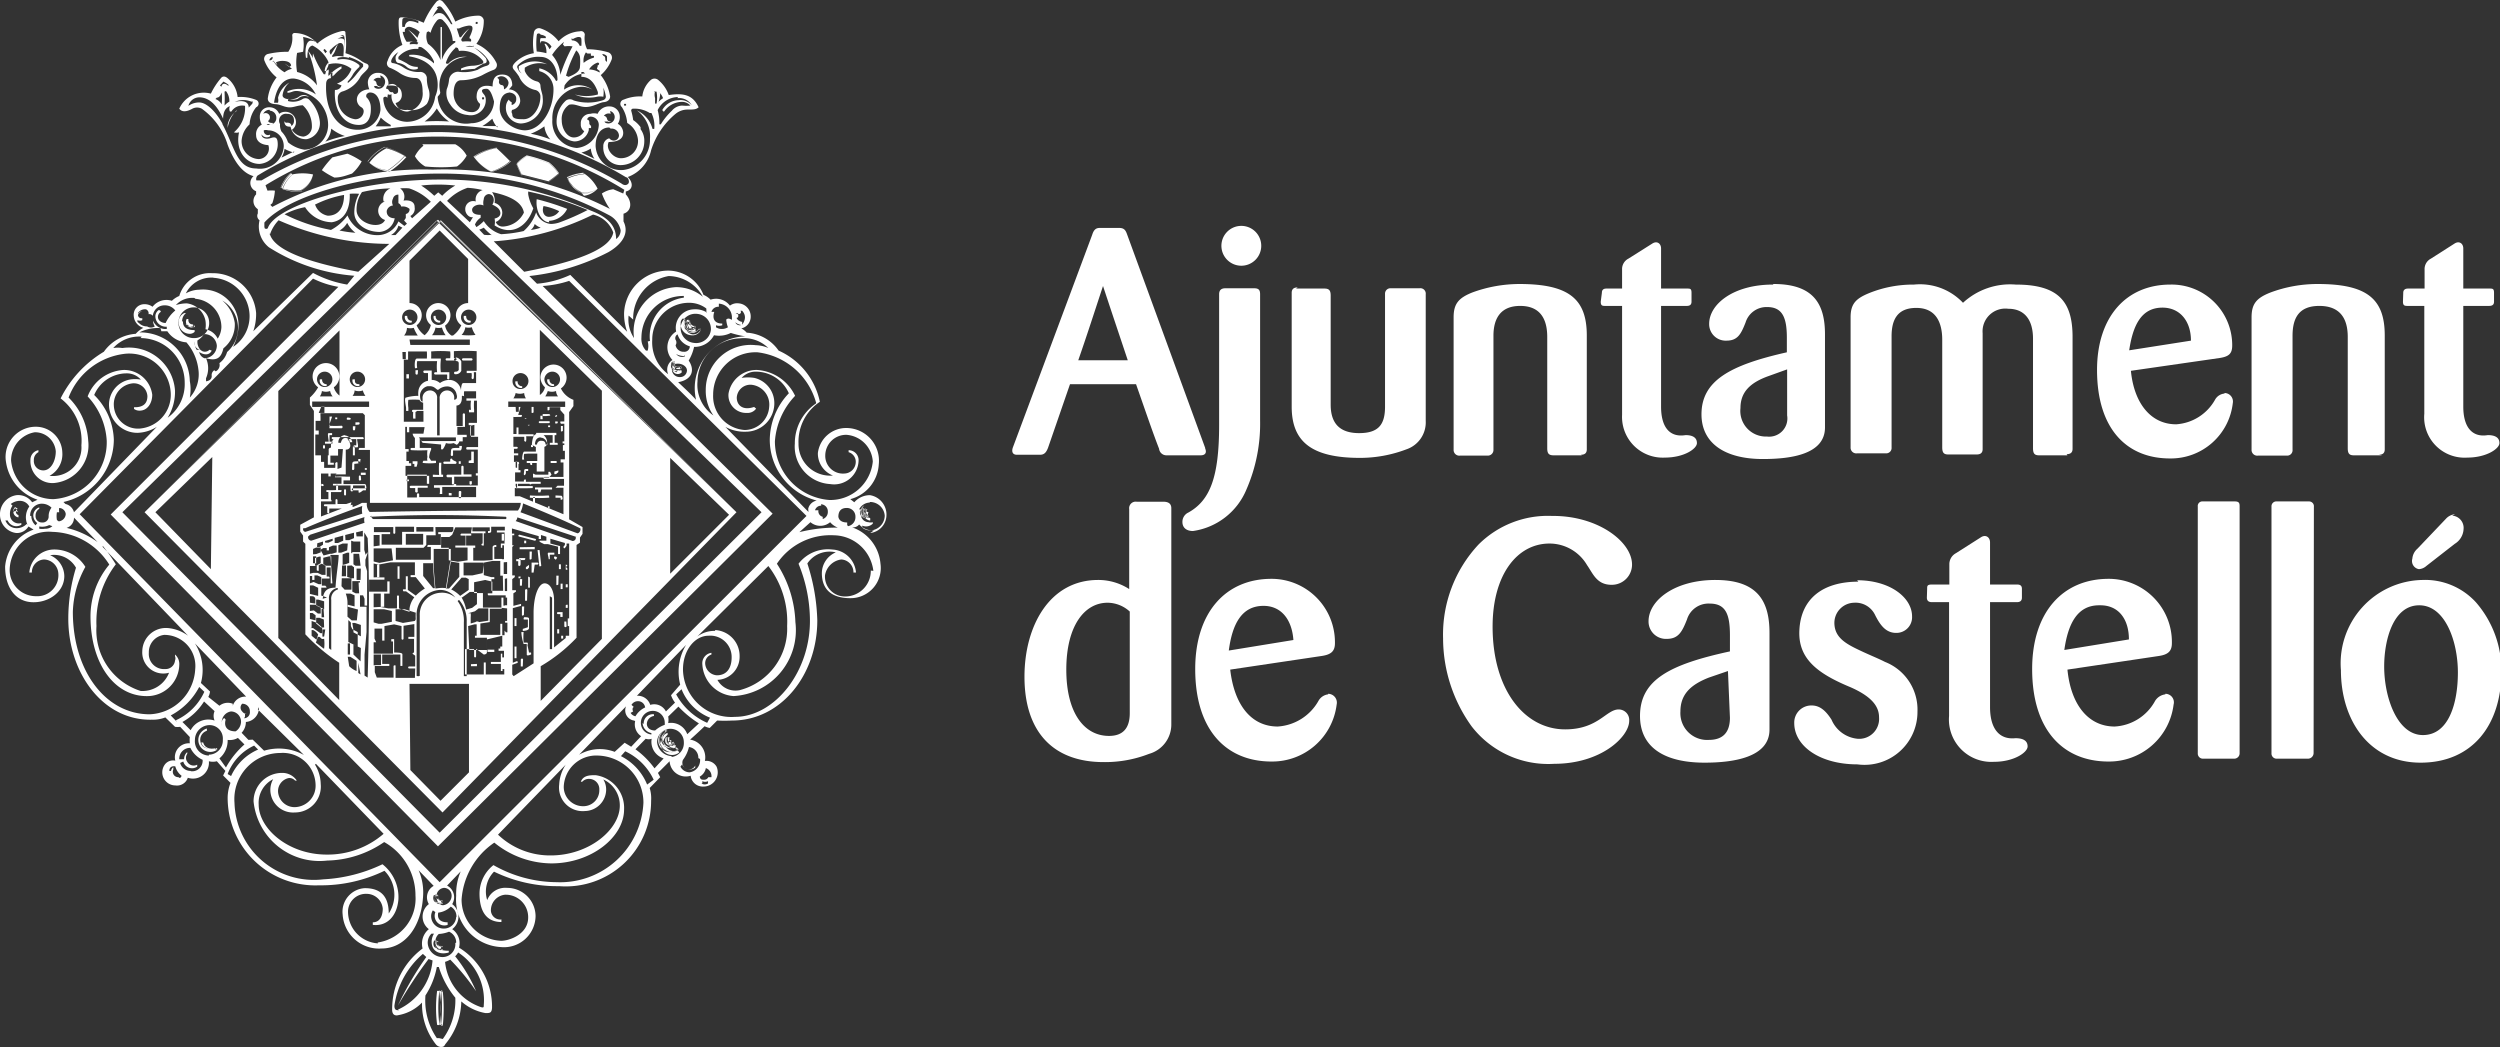
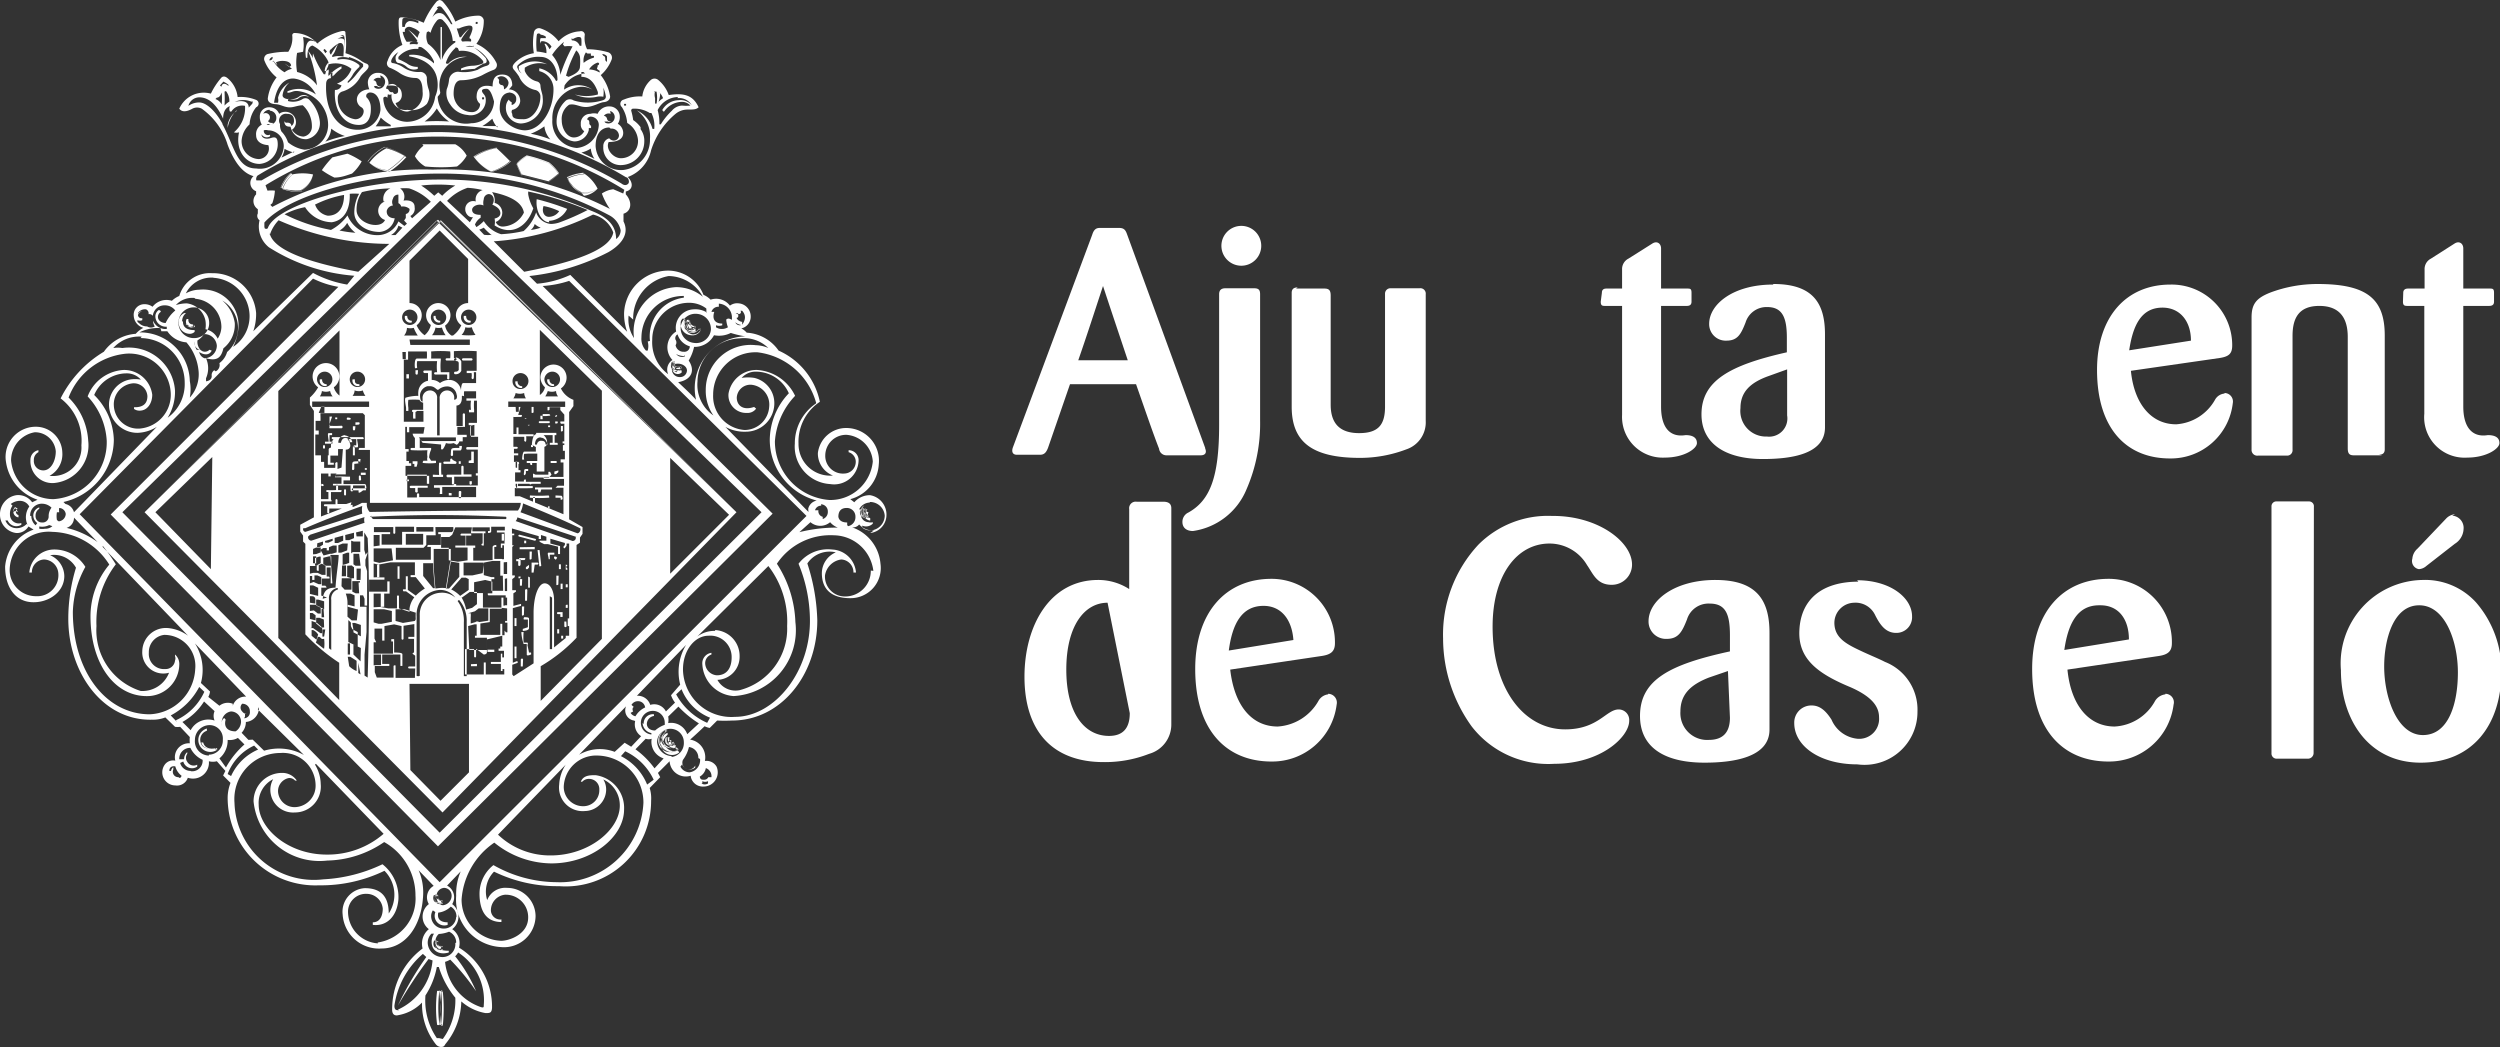
<svg xmlns="http://www.w3.org/2000/svg" viewBox="0 0 87.85 36.8">
  <rect x="0" y="0" width="87.85" height="36.8" fill="#333333" stroke="none" />
  <defs>
    <style>.cls-1,.cls-2{fill:#fff;}.cls-1{fill-rule:evenodd;}</style>
  </defs>
  <g id="Capa_2" data-name="Capa 2">
    <g id="Capa_1-2" data-name="Capa 1">
      <path class="cls-1" d="M54.54,18.13a3.45,3.45,0,0,0-2.58,1,4.63,4.63,0,0,0-1.25,3.3,5.3,5.3,0,0,0,1,3.09,3.4,3.4,0,0,0,2.91,1.32c1.64,0,2.63-.95,2.63-1.51a.37.37,0,0,0-.37-.4c-.44,0-.72.7-1.88.7-1.42,0-2.55-1.38-2.55-3.61,0-1.82.86-2.92,2-2.92a1.53,1.53,0,0,1,1.32.76c.21.3.34.69.86.69a.71.71,0,0,0,.72-.71c0-.8-1.19-1.71-2.77-1.71" />
      <path class="cls-1" d="M60.28,20.38c-1.45,0-2.35.73-2.35,1.45a.61.61,0,0,0,.64.62c.41,0,.54-.25.71-.68a.79.79,0,0,1,.8-.56c.57,0,.71.39.71,1.12v.56c-2.12.46-3.16,1-3.16,2.27,0,1.09.84,1.64,2.27,1.64,1,0,2.28-.18,2.28-1.16v-3.4c0-1.12-.42-1.86-1.9-1.86m.51,4.84c0,.52-.25.78-.74.78a.94.94,0,0,1-1-1c0-.6.36-.94,1-1.19l.67-.23Z" />
      <path class="cls-1" d="M65.26,20.39c1.16,0,1.93.61,1.93,1.27a.55.55,0,0,1-.56.58c-.36,0-.56-.27-.74-.63a.76.76,0,0,0-.74-.43.71.71,0,0,0-.69.7c0,.44.28.67.72.89s.79.35,1.06.49A1.8,1.8,0,0,1,67.38,25a1.86,1.86,0,0,1-2.11,1.86c-1.33,0-2.22-.65-2.22-1.45a.6.6,0,0,1,.61-.62c.28,0,.49.17.7.5a1.11,1.11,0,0,0,.91.67.7.7,0,0,0,.76-.75c0-.37-.23-.72-1-1.06-1.16-.48-1.85-1-1.8-2,.05-1.11.82-1.71,2.07-1.71" />
-       <path class="cls-2" d="M67.72,20.69c0-.1,0-.15.17-.15h.61v-.7a.44.44,0,0,1,.23-.4l.88-.56c.17-.11.32,0,.32.18v1.48h.95c.12,0,.17.05.17.15V21c0,.11-.06.16-.18.16h-.94v3.69c0,.76.33,1.15.89,1.09.26,0,.43.08.43.29s-.48.54-1.18.54a1.49,1.49,0,0,1-1.58-1.61v-4h-.6c-.12,0-.18-.05-.18-.16Z" />
-       <path class="cls-1" d="M78.7,17.81c0-.11,0-.19-.17-.19H77.4a.16.16,0,0,0-.17.18v8.67a.18.18,0,0,0,.19.19h1.1a.19.19,0,0,0,.18-.2Z" />
      <path class="cls-1" d="M87,21.16a2.42,2.42,0,0,0-1.88-.78,2.93,2.93,0,0,0-2.86,3.17c0,1.77,1,3.25,2.8,3.25s2.84-1.3,2.84-3.21a3.65,3.65,0,0,0-.9-2.43m-1.86,4.67c-.9,0-1.36-1.32-1.36-2.41,0-.92.31-2.15,1.23-2.15s1.36,1.28,1.36,2.36-.32,2.2-1.23,2.2m1.13-7.76a.49.49,0,0,0-.32.16l-1,1.05a.52.52,0,0,0-.18.35A.29.29,0,0,0,85,20a.43.43,0,0,0,.26-.11l1-.78a.64.64,0,0,0,.31-.52.43.43,0,0,0-.4-.47" />
-       <path class="cls-1" d="M40.85,17.63h-.91a.23.23,0,0,0-.26.26V20.7a2,2,0,0,0-1.09-.32C36.88,20.38,36,22,36,23.78c0,1.93,1,3,2.78,3a4.26,4.26,0,0,0,1.6-.29,1.07,1.07,0,0,0,.78-1.05V17.86c0-.19-.14-.23-.29-.23m-1.17,7.43c0,.53-.24.8-.73.8-.86,0-1.5-.79-1.5-2.33s.64-2.35,1.45-2.35a1.17,1.17,0,0,1,.78.31Z" />
+       <path class="cls-1" d="M40.85,17.63h-.91a.23.23,0,0,0-.26.26V20.7a2,2,0,0,0-1.09-.32C36.88,20.38,36,22,36,23.78c0,1.93,1,3,2.78,3a4.26,4.26,0,0,0,1.6-.29,1.07,1.07,0,0,0,.78-1.05V17.86c0-.19-.14-.23-.29-.23m-1.17,7.43c0,.53-.24.8-.73.8-.86,0-1.5-.79-1.5-2.33s.64-2.35,1.45-2.35Z" />
      <path class="cls-1" d="M46.67,24.4a.45.45,0,0,0-.34.23,1.77,1.77,0,0,1-1.43.9c-.94,0-1.53-.77-1.67-2l3.22-.48c.33-.05.46-.17.46-.45a2.23,2.23,0,0,0-2.23-2.26c-1.61,0-2.68,1.18-2.68,3.17,0,2.17,1.11,3.25,2.68,3.25a2.28,2.28,0,0,0,2.29-2,.31.31,0,0,0-.3-.38M44.4,21.29c.63,0,1,.49,1.05,1.2l-2.27.37c.12-.91.44-1.57,1.22-1.57" />
      <path class="cls-1" d="M76.09,24.4a.49.49,0,0,0-.36.23,1.72,1.72,0,0,1-1.42.9c-.93,0-1.54-.77-1.66-2l3.22-.48c.32-.05.45-.17.45-.45a2.22,2.22,0,0,0-2.22-2.26c-1.62,0-2.69,1.18-2.69,3.17,0,2.17,1.11,3.25,2.68,3.25a2.28,2.28,0,0,0,2.29-2,.3.3,0,0,0-.29-.38m-2.28-3.11c.64,0,1,.49,1,1.2l-2.27.37c.13-.91.45-1.57,1.22-1.57" />
      <path class="cls-1" d="M81.31,17.81a.17.17,0,0,0-.17-.19H80a.17.17,0,0,0-.18.18v8.67a.18.18,0,0,0,.19.19h1.1a.2.2,0,0,0,.19-.2Z" />
      <path class="cls-2" d="M42.35,15.74,39.6,8.22c-.05-.14-.11-.21-.27-.21h-.69c-.14,0-.21.08-.26.24l-2.79,7.48c-.05.15,0,.25.14.25h.82c.15,0,.22-.09.28-.25l.77-2.23h2.32c.31.88.58,1.68.81,2.27A.26.26,0,0,0,41,16h1.19c.17,0,.22-.1.16-.24m-4.46-3.1c.29-.83.57-1.7.87-2.61.29.88.59,1.77.87,2.61Z" />
      <path class="cls-1" d="M43.56,7.94a.7.7,0,1,0,.76.71.7.7,0,0,0-.76-.71m.5,2.19h-1c-.15,0-.22.07-.22.21v4.6c0,1.85-.33,2.65-1.08,3.07a.36.36,0,0,0-.21.33c0,.21.15.32.37.32a2.4,2.4,0,0,0,1.88-1.46,5.77,5.77,0,0,0,.48-2.43V10.34c0-.15-.05-.21-.21-.21" />
      <path class="cls-1" d="M45.54,10.14h1c.17,0,.22.07.22.25v3.83c0,.65.31,1,1,1s.91-.31.91-.93V10.33a.19.19,0,0,1,.21-.2h1a.19.19,0,0,1,.22.21v4.45a1,1,0,0,1-.68,1,4.59,4.59,0,0,1-1.63.3c-1.7,0-2.4-.57-2.4-1.8v-4c0-.13.07-.19.21-.19" />
-       <path class="cls-1" d="M55.59,16h-1c-.17,0-.22-.07-.22-.25V11.84c0-.66-.27-1.09-.95-1.09s-.94.43-.94,1.05v4a.2.2,0,0,1-.22.21h-.95a.2.2,0,0,1-.23-.21V11.15c0-.48.18-.68.65-.87a4.83,4.83,0,0,1,1.66-.3c1.75,0,2.37.53,2.37,1.81v4c0,.13-.07.19-.21.19" />
-       <path class="cls-2" d="M72.65,16h-1c-.16,0-.21-.07-.21-.25V11.9c0-.65-.29-1.05-.87-1.05a.8.8,0,0,0-.9.86l0,4.07c0,.13-.07.19-.21.19h-1c-.16,0-.21-.07-.21-.25V11.94c0-.62-.23-1.12-.91-1.12s-.87.43-.87,1v3.9a.19.19,0,0,1-.21.21h-1a.2.2,0,0,1-.23-.21V11.15c0-.48.19-.66.65-.85a4.13,4.13,0,0,1,1.58-.3,2.08,2.08,0,0,1,1.72.64A2.44,2.44,0,0,1,70.83,10c1.48,0,2,.57,2,1.84v3.93c0,.13-.07.19-.21.19" />
      <path class="cls-2" d="M56.29,10.29c0-.1.05-.15.16-.15H57V9.47a.41.41,0,0,1,.22-.38l.84-.53c.17-.11.31,0,.31.17v1.41h.91c.11,0,.16,0,.16.15v.31c0,.11-.06.15-.17.15h-.9v3.54c0,.73.31,1.09.86,1,.24,0,.4.08.4.28s-.45.51-1.13.51A1.43,1.43,0,0,1,57,14.58V10.75h-.58c-.11,0-.17,0-.17-.15Z" />
      <path class="cls-1" d="M62.3,10c-1.39,0-2.24.69-2.24,1.38a.58.58,0,0,0,.61.59c.39,0,.51-.23.67-.64a.77.77,0,0,1,.76-.54c.54,0,.69.38.69,1.08v.51c-2,.45-3,1-3,2.18,0,1,.8,1.57,2.16,1.57,1,0,2.18-.17,2.18-1.11V11.75c0-1.07-.4-1.77-1.81-1.77m.48,4.62a.64.64,0,0,1-.71.74.9.9,0,0,1-.93-1c0-.57.35-.9,1-1.13l.64-.23Z" />
      <path class="cls-1" d="M78.17,13.83a.42.42,0,0,0-.33.21,1.69,1.69,0,0,1-1.37.87c-.89,0-1.48-.74-1.59-1.88L78,12.58c.32-.05.44-.15.44-.44A2.13,2.13,0,0,0,76.27,10c-1.56,0-2.58,1.14-2.58,3,0,2.09,1.06,3.11,2.56,3.11a2.19,2.19,0,0,0,2.21-1.94.3.3,0,0,0-.29-.36m-2.18-3c.61,0,1,.47,1,1.16l-2.17.34c.13-.87.42-1.5,1.17-1.5" />
      <path class="cls-1" d="M83.71,16h-1c-.16,0-.21-.07-.21-.25V11.84c0-.66-.28-1.09-1-1.09s-.94.43-.94,1.05v4a.19.19,0,0,1-.21.21h-1a.2.2,0,0,1-.23-.21V11.15c0-.48.18-.68.66-.87a4.73,4.73,0,0,1,1.66-.3c1.75,0,2.36.53,2.36,1.81v4c0,.13-.07.19-.21.19" />
      <path class="cls-2" d="M84.45,10.29c0-.1.06-.15.17-.15h.58V9.47a.41.41,0,0,1,.22-.38l.83-.53c.17-.11.31,0,.31.17v1.41h.92c.11,0,.16,0,.16.15v.31c0,.11-.06.15-.18.15h-.9v3.54c0,.73.32,1.09.86,1,.25,0,.41.08.41.28s-.46.51-1.13.51a1.42,1.42,0,0,1-1.51-1.54V10.75h-.57c-.11,0-.18,0-.18-.15Z" />
      <path class="cls-1" d="M19.3,5.71a4.9,4.9,0,0,0-.79-.25,1.39,1.39,0,0,0-.35.28,3.52,3.52,0,0,0,.17.39l.94.24a3.37,3.37,0,0,0,.37-.29,1.68,1.68,0,0,0-.34-.37M16,5.07c-.4,0-.78,0-1.16,0a1.15,1.15,0,0,0-.3.37,1,1,0,0,0,.36.36,5.68,5.68,0,0,0,1.12,0,1.2,1.2,0,0,0,.34-.38A1,1,0,0,0,16,5.07m-3.78.34-.53.13a3.5,3.5,0,0,0-.37.45,2.82,2.82,0,0,0,.44.26c.25,0,.46-.09.62-.14a1.58,1.58,0,0,0,.34-.43,2.61,2.61,0,0,0-.5-.27m8.27.67a1.7,1.7,0,0,0-.58.15,1,1,0,0,0,.5.53A.8.8,0,0,0,21,6.63a1.38,1.38,0,0,0-.5-.55M19.3,5.71a4.9,4.9,0,0,0-.79-.25,1.39,1.39,0,0,0-.35.28,3.52,3.52,0,0,0,.17.39l.94.24a3.37,3.37,0,0,0,.37-.29,1.68,1.68,0,0,0-.34-.37m-1.86-.55a2.08,2.08,0,0,0-.79.31,1.77,1.77,0,0,0,.6.53,1.73,1.73,0,0,0,.68-.37c-.16-.16-.32-.32-.49-.47M16,5.07c-.4,0-.78,0-1.16,0a1.15,1.15,0,0,0-.3.37,1,1,0,0,0,.36.36,5.68,5.68,0,0,0,1.12,0,1.2,1.2,0,0,0,.34-.38A1,1,0,0,0,16,5.07m-2.47.1a1.67,1.67,0,0,0-.6.51,1.14,1.14,0,0,0,.71.31,3.08,3.08,0,0,0,.59-.51,2.61,2.61,0,0,0-.7-.31m-1.31.24-.53.13a3.5,3.5,0,0,0-.37.45,2.82,2.82,0,0,0,.44.26c.25,0,.46-.09.62-.14a1.58,1.58,0,0,0,.34-.43,2.61,2.61,0,0,0-.5-.27m-2,.68a1.33,1.33,0,0,0-.35.51,1.57,1.57,0,0,0,.69.1A.81.81,0,0,0,11,6.13a1.74,1.74,0,0,0-.73,0m3.31-.92a1.67,1.67,0,0,0-.6.51,1.14,1.14,0,0,0,.71.31,3.08,3.08,0,0,0,.59-.51,2.61,2.61,0,0,0-.7-.31m-3.31.92a1.33,1.33,0,0,0-.35.51,1.57,1.57,0,0,0,.69.1A.81.81,0,0,0,11,6.13a1.74,1.74,0,0,0-.73,0m7.2-.93a2.08,2.08,0,0,0-.79.31,1.77,1.77,0,0,0,.6.53,1.73,1.73,0,0,0,.68-.37c-.16-.16-.32-.32-.49-.47m3.07.92a1.7,1.7,0,0,0-.58.15,1,1,0,0,0,.5.53A.8.8,0,0,0,21,6.63a1.38,1.38,0,0,0-.5-.55M18.86,7c-.05.42.18.81.44.81a.74.74,0,0,0,.64-.42A8.59,8.59,0,0,0,18.86,7m.43.62c-.17,0-.26-.18-.19-.38a2.2,2.2,0,0,1,.55.18.44.44,0,0,1-.36.2M18.86,7c-.05.42.18.81.44.81a.74.74,0,0,0,.64-.42A8.59,8.59,0,0,0,18.86,7m.43.62c-.17,0-.26-.18-.19-.38a2.2,2.2,0,0,1,.55.18.44.44,0,0,1-.36.2m4.39,18.5c-.12,0-.17,0-.15-.17l-.07,0a.23.23,0,0,0,0,.21.23.23,0,0,0,.25.08Zm.09.19a.37.37,0,0,1-.42-.12c-.1-.15-.07-.29.09-.43l0-.07a.4.4,0,0,0-.19.58.4.4,0,0,0,.6.11Zm-.09-.19c-.12,0-.17,0-.15-.17l-.07,0a.23.23,0,0,0,0,.21.23.23,0,0,0,.25.08Zm.09.19a.37.37,0,0,1-.42-.12c-.1-.15-.07-.29.09-.43l0-.07a.4.4,0,0,0-.19.58.4.4,0,0,0,.6.11Zm-16.21,0c-.24.05-.44,0-.49-.2a.33.33,0,0,1,.22-.41l0-.08a.42.42,0,1,0,.34.76Zm0,0c-.24.05-.44,0-.49-.2a.33.33,0,0,1,.22-.41l0-.08a.42.42,0,1,0,.34.76Zm8,8.52h-.08a4.69,4.69,0,0,0,0,1.19h.06a5.91,5.91,0,0,0,0-1.2m0,0h-.08a4.69,4.69,0,0,0,0,1.19h.06a5.91,5.91,0,0,0,0-1.2m0-1.56c-.13,0-.18,0-.16-.19l-.08,0a.22.22,0,0,0,0,.22.21.21,0,0,0,.24.06Zm0,0c-.13,0-.18,0-.16-.19l-.08,0a.22.22,0,0,0,0,.22.21.21,0,0,0,.24.06Zm0-1.61c-.13,0-.18-.07-.16-.18l-.09,0a.23.23,0,0,0,0,.21.2.2,0,0,0,.25.05Zm0,0c-.13,0-.18-.07-.16-.18l-.09,0a.23.23,0,0,0,0,.21.2.2,0,0,0,.25.05ZM.62,17.91l-.09-.05A.19.19,0,0,0,.47,18a.2.2,0,0,0,.18.18l0-.08a.13.13,0,0,1-.07-.2m0,0-.09-.05A.19.19,0,0,0,.47,18a.2.2,0,0,0,.18.18l0-.08a.13.13,0,0,1-.07-.2m29.84,0-.09-.05a.16.16,0,0,0-.06.15c0,.09.08.15.18.18l0-.08a.13.13,0,0,1-.06-.2m0,0-.09-.05a.16.16,0,0,0-.06.15c0,.09.08.15.18.18l0-.08a.13.13,0,0,1-.06-.2m-6.53-5.06c-.16.08-.27,0-.22-.17l-.07,0c-.06.15,0,.29.13.31a.19.19,0,0,0,.18-.06Zm0,0c-.16.08-.27,0-.22-.17l-.07,0c-.06.15,0,.29.13.31a.19.19,0,0,0,.18-.06Zm.67-1.33a.29.29,0,0,1-.26.13.32.32,0,0,1-.25-.44L24,11.19a.19.19,0,0,0-.08.17.39.39,0,0,0,.36.42.32.32,0,0,0,.34-.17Zm-.17-.08a.16.16,0,0,1-.18-.18l-.07,0a.25.25,0,0,0,.06.27.21.21,0,0,0,.2,0Zm.17.08a.29.29,0,0,1-.26.13.32.32,0,0,1-.25-.44L24,11.19a.19.19,0,0,0-.08.17.39.39,0,0,0,.36.42.32.32,0,0,0,.34-.17Zm-.17-.08a.16.16,0,0,1-.18-.18l-.07,0a.25.25,0,0,0,.06.27.21.21,0,0,0,.2,0Zm-17.62.1c-.27,0-.41-.1-.41-.29A.36.36,0,0,1,6.54,11L6.48,11a.33.33,0,0,0-.2.32.39.39,0,0,0,.38.41.24.24,0,0,0,.18-.07Zm0-.17c-.12,0-.17-.08-.16-.19l-.06,0a.21.21,0,0,0,0,.2.25.25,0,0,0,.26.08Zm0,.17c-.27,0-.41-.1-.41-.29A.36.36,0,0,1,6.54,11L6.48,11a.33.33,0,0,0-.2.32.39.39,0,0,0,.38.41.24.24,0,0,0,.18-.07Zm0-.17c-.12,0-.17-.08-.16-.19l-.06,0a.21.21,0,0,0,0,.2.25.25,0,0,0,.26.08Zm8.68-3.64L5.08,18,15.45,28.48,25.88,18ZM7.41,20,5.46,18l2-1.94Zm4.52-6.12a.55.55,0,0,1-.2-.29.47.47,0,1,0-.55,0,1.48,1.48,0,0,1-.29.36v.26l.14.21v3.74l-.48.26v.24l.1.14v.21l.08.08v3.18a6.46,6.46,0,0,0,1.19,1V24.6L9.78,22.42V13.74l2.15-2.13Zm4.55,13.24-1,1-1.06-1.08V24h2.09Zm0-15h-.82l-.37,0-.9,0v-.19h.91l.21,0h1Zm0-1.46a.43.43,0,0,0-.43.43.45.45,0,0,0,.19.35.91.91,0,0,1-.29.36h-.06a.54.54,0,0,1-.22-.35.45.45,0,0,0,.19-.36.43.43,0,0,0-.43-.43.43.43,0,0,0-.26.77.65.65,0,0,1-.22.36.84.84,0,0,1-.28-.35.44.44,0,0,0,.18-.35.43.43,0,0,0-.43-.43h0V9.16L15.45,8.1l1,1Zm4.69,11.79L19,24.63V23.41a5.64,5.64,0,0,0,1.26-1V19.15l.12-.08,0-.18.09-.13v-.24L20,18.25l0-3.77.15-.21v-.22a.8.8,0,0,1-.44-.4.46.46,0,1,0-.72-.39.5.5,0,0,0,.16.35.44.44,0,0,1-.18.27V11.59l2.18,2.14ZM23.49,16l2.07,2-2.07,2.07Zm-8-8.26L5.08,18,15.45,28.48,25.88,18ZM7.41,20,5.46,18l2-1.94Zm4.52-6.12a.55.55,0,0,1-.2-.29.47.47,0,1,0-.55,0,1.48,1.48,0,0,1-.29.36v.26l.14.21v3.74l-.48.26v.24l.1.14v.21l.08.08v3.18a6.46,6.46,0,0,0,1.19,1V24.6L9.78,22.42V13.74l2.15-2.13Zm4.55,13.24-1,1-1.06-1.08V24h2.09Zm0-15h-.82l-.37,0-.9,0v-.19h.91l.21,0h1Zm0-1.46a.43.43,0,0,0-.43.43.45.45,0,0,0,.19.35.91.91,0,0,1-.29.36h-.06a.54.54,0,0,1-.22-.35.45.45,0,0,0,.19-.36.43.43,0,0,0-.43-.43.43.43,0,0,0-.26.77.65.65,0,0,1-.22.36.84.84,0,0,1-.28-.35.44.44,0,0,0,.18-.35.43.43,0,0,0-.43-.43h0V9.16L15.45,8.1l1,1Zm4.69,11.79L19,24.63V23.41a5.64,5.64,0,0,0,1.26-1V19.15l.12-.08,0-.18.09-.13v-.24L20,18.25l0-3.77.15-.21v-.22a.8.8,0,0,1-.44-.4.46.46,0,1,0-.72-.39.5.5,0,0,0,.16.35.44.44,0,0,1-.18.27V11.59l2.18,2.14ZM23.49,16l2.07,2-2.07,2.07ZM8.3,3.87A.78.78,0,0,0,8,4.38L8,4.5a1.14,1.14,0,0,1,.3-.61Zm0,0A.78.78,0,0,0,8,4.38L8,4.5a1.14,1.14,0,0,1,.3-.61Zm-7.68,14-.09-.05A.19.19,0,0,0,.47,18a.2.2,0,0,0,.18.18l0-.08a.13.13,0,0,1-.07-.2M6.77,11.4c-.12,0-.17-.08-.16-.19l-.06,0a.21.21,0,0,0,0,.2.25.25,0,0,0,.26.08Zm0,.17c-.27,0-.41-.1-.41-.29A.36.36,0,0,1,6.54,11L6.48,11a.33.33,0,0,0-.2.32.39.39,0,0,0,.38.41.24.24,0,0,0,.18-.07Zm.75,14.72c-.24.05-.44,0-.49-.2a.33.33,0,0,1,.22-.41l0-.08a.42.42,0,1,0,.34.76ZM8.3,3.87A.78.78,0,0,0,8,4.38L8,4.5a1.14,1.14,0,0,1,.3-.61Zm1.94,2.22a1.33,1.33,0,0,0-.35.51,1.57,1.57,0,0,0,.69.1A.81.81,0,0,0,11,6.13a1.74,1.74,0,0,0-.73,0m2-.68-.53.13a3.5,3.5,0,0,0-.37.45,2.82,2.82,0,0,0,.44.26c.25,0,.46-.09.62-.14a1.58,1.58,0,0,0,.34-.43,2.61,2.61,0,0,0-.5-.27m1.31-.24a1.67,1.67,0,0,0-.6.51,1.14,1.14,0,0,0,.71.31,3.08,3.08,0,0,0,.59-.51,2.61,2.61,0,0,0-.7-.31m2,29.64h-.08a4.69,4.69,0,0,0,0,1.19h.06a5.91,5.91,0,0,0,0-1.2m0-1.56c-.13,0-.18,0-.16-.19l-.08,0a.22.22,0,0,0,0,.22.21.21,0,0,0,.24.06Zm0-1.61c-.13,0-.18-.07-.16-.18l-.09,0a.23.23,0,0,0,0,.21.2.2,0,0,0,.25.05ZM16,5.07c-.4,0-.78,0-1.16,0a1.15,1.15,0,0,0-.3.37,1,1,0,0,0,.36.36,5.68,5.68,0,0,0,1.12,0,1.2,1.2,0,0,0,.34-.38A1,1,0,0,0,16,5.07m1.42.09a2.08,2.08,0,0,0-.79.31,1.77,1.77,0,0,0,.6.53,1.73,1.73,0,0,0,.68-.37c-.16-.16-.32-.32-.49-.47m1.86.55a4.9,4.9,0,0,0-.79-.25,1.39,1.39,0,0,0-.35.28,3.52,3.52,0,0,0,.17.39l.94.24a3.37,3.37,0,0,0,.37-.29,1.68,1.68,0,0,0-.34-.37M18.86,7c-.05.42.18.81.44.81a.74.74,0,0,0,.64-.42A8.59,8.59,0,0,0,18.86,7m.43.62c-.17,0-.26-.18-.19-.38a2.2,2.2,0,0,1,.55.18.44.44,0,0,1-.36.2m1.22-1.51a1.7,1.7,0,0,0-.58.15,1,1,0,0,0,.5.53A.8.8,0,0,0,21,6.63a1.38,1.38,0,0,0-.5-.55m3.17,20c-.12,0-.17,0-.15-.17l-.07,0a.23.23,0,0,0,0,.21.23.23,0,0,0,.25.08Zm.09.19a.37.37,0,0,1-.42-.12c-.1-.15-.07-.29.09-.43l0-.07a.4.4,0,0,0-.19.58.4.4,0,0,0,.6.11Zm.16-13.4c-.16.08-.27,0-.22-.17l-.07,0c-.06.15,0,.29.13.31a.19.19,0,0,0,.18-.06Zm.5-1.41a.16.16,0,0,1-.18-.18l-.07,0a.25.25,0,0,0,.06.27.21.21,0,0,0,.2,0Zm.17.08a.29.29,0,0,1-.26.13.32.32,0,0,1-.25-.44L24,11.19a.19.19,0,0,0-.08.17.39.39,0,0,0,.36.42.32.32,0,0,0,.34-.17ZM15.45,7.76,5.08,18,15.45,28.48,25.88,18ZM7.41,20,5.46,18l2-1.94Zm4.52-6.12a.55.55,0,0,1-.2-.29.47.47,0,1,0-.55,0,1.48,1.48,0,0,1-.29.36v.26l.14.21v3.74l-.48.26v.24l.1.14v.21l.08.08v3.18a6.46,6.46,0,0,0,1.19,1V24.6L9.78,22.42V13.74l2.15-2.13Zm4.55,13.24-1,1-1.06-1.08V24h2.09Zm0-15h-.82l-.37,0-.9,0v-.19h.91l.21,0h1Zm0-1.46a.43.43,0,0,0-.43.43.45.45,0,0,0,.19.35.91.91,0,0,1-.29.36h-.06a.54.54,0,0,1-.22-.35.45.45,0,0,0,.19-.36.43.43,0,0,0-.43-.43.43.43,0,0,0-.26.77.65.65,0,0,1-.22.36.84.84,0,0,1-.28-.35.44.44,0,0,0,.18-.35.43.43,0,0,0-.43-.43h0V9.16L15.45,8.1l1,1Zm4.69,11.79L19,24.63V23.41a5.64,5.64,0,0,0,1.26-1V19.15l.12-.08,0-.18.09-.13v-.24L20,18.25l0-3.77.15-.21v-.22a.8.8,0,0,1-.44-.4.46.46,0,1,0-.72-.39.5.5,0,0,0,.16.35.44.44,0,0,1-.18.27V11.59l2.18,2.14ZM23.49,16l2.07,2-2.07,2.07Zm7,1.92-.09-.05a.16.16,0,0,0-.06.15c0,.09.08.15.18.18l0-.08a.13.13,0,0,1-.06-.2m0,0-.09-.05a.16.16,0,0,0-.06.15c0,.09.08.15.18.18l0-.08a.13.13,0,0,1-.06-.2m-6.69,8.34a.37.37,0,0,1-.42-.12c-.1-.15-.07-.29.09-.43l0-.07a.4.4,0,0,0-.19.58.4.4,0,0,0,.6.11Zm-.09-.19c-.12,0-.17,0-.15-.17l-.07,0a.23.23,0,0,0,0,.21.23.23,0,0,0,.25.08Zm-8.12,5.55c-.13,0-.18-.07-.16-.18l-.09,0a.23.23,0,0,0,0,.21.2.2,0,0,0,.25.05Zm0,1.61c-.13,0-.18,0-.16-.19l-.08,0a.22.22,0,0,0,0,.22.21.21,0,0,0,.24.06Zm0,1.56h-.08a4.69,4.69,0,0,0,0,1.19h.06a5.91,5.91,0,0,0,0-1.2m-8-8.52c-.24.05-.44,0-.49-.2a.33.33,0,0,1,.22-.41l0-.08a.42.42,0,1,0,.34.76ZM6.81,11.57c-.27,0-.41-.1-.41-.29A.36.36,0,0,1,6.54,11L6.48,11a.33.33,0,0,0-.2.32.39.39,0,0,0,.38.41.24.24,0,0,0,.18-.07Zm0-.17c-.12,0-.17-.08-.16-.19l-.06,0a.21.21,0,0,0,0,.2.25.25,0,0,0,.26.08Zm8.68-3.64L5.08,18,15.45,28.48,25.88,18ZM7.41,20,5.46,18l2-1.94Zm4.52-6.12a.55.55,0,0,1-.2-.29.47.47,0,1,0-.55,0,1.48,1.48,0,0,1-.29.36v.26l.14.21v3.74l-.48.26v.24l.1.14v.21l.08.08v3.18a6.46,6.46,0,0,0,1.19,1V24.6L9.78,22.42V13.74l2.15-2.13Zm4.55,13.24-1,1-1.06-1.08V24h2.09Zm0-15h-.82l-.37,0-.9,0v-.19h.91l.21,0h1Zm0-1.46a.43.43,0,0,0-.43.43.45.45,0,0,0,.19.35.91.91,0,0,1-.29.36h-.06a.54.54,0,0,1-.22-.35.45.45,0,0,0,.19-.36.43.43,0,0,0-.43-.43.43.43,0,0,0-.26.77.65.65,0,0,1-.22.36.84.84,0,0,1-.28-.35.44.44,0,0,0,.18-.35.43.43,0,0,0-.43-.43h0V9.16L15.45,8.1l1,1Zm4.69,11.79L19,24.63V23.41a5.64,5.64,0,0,0,1.26-1V19.15l.12-.08,0-.18.09-.13v-.24L20,18.25l0-3.77.15-.21v-.22a.8.8,0,0,1-.44-.4.46.46,0,1,0-.72-.39.5.5,0,0,0,.16.35.44.44,0,0,1-.18.27V11.59l2.18,2.14ZM23.49,16l2.07,2-2.07,2.07ZM8.3,3.87A.78.78,0,0,0,8,4.38L8,4.5a1.14,1.14,0,0,1,.3-.61ZM20.51,6.08a1.7,1.7,0,0,0-.58.15,1,1,0,0,0,.5.53A.8.8,0,0,0,21,6.63a1.38,1.38,0,0,0-.5-.55M19.3,5.71a4.9,4.9,0,0,0-.79-.25,1.39,1.39,0,0,0-.35.28,3.52,3.52,0,0,0,.17.39l.94.24a3.37,3.37,0,0,0,.37-.29,1.68,1.68,0,0,0-.34-.37m-1.86-.55a2.08,2.08,0,0,0-.79.31,1.77,1.77,0,0,0,.6.53,1.73,1.73,0,0,0,.68-.37c-.16-.16-.32-.32-.49-.47M16,5.07c-.4,0-.78,0-1.16,0a1.15,1.15,0,0,0-.3.37,1,1,0,0,0,.36.36,5.68,5.68,0,0,0,1.12,0,1.2,1.2,0,0,0,.34-.38A1,1,0,0,0,16,5.07m-2.47.1a1.67,1.67,0,0,0-.6.51,1.14,1.14,0,0,0,.71.31,3.08,3.08,0,0,0,.59-.51,2.61,2.61,0,0,0-.7-.31m-1.31.24-.53.13a3.5,3.5,0,0,0-.37.45,2.82,2.82,0,0,0,.44.26c.25,0,.46-.09.62-.14a1.58,1.58,0,0,0,.34-.43,2.61,2.61,0,0,0-.5-.27m-2,.68a1.33,1.33,0,0,0-.35.51,1.57,1.57,0,0,0,.69.1A.81.81,0,0,0,11,6.13a1.74,1.74,0,0,0-.73,0M18.86,7c-.05.42.18.81.44.81a.74.74,0,0,0,.64-.42A8.59,8.59,0,0,0,18.86,7m.43.62c-.17,0-.26-.18-.19-.38a2.2,2.2,0,0,1,.55.18.44.44,0,0,1-.36.2m5.31,4a.29.29,0,0,1-.26.13.32.32,0,0,1-.25-.44L24,11.19a.19.19,0,0,0-.08.17.39.39,0,0,0,.36.42.32.32,0,0,0,.34-.17Zm-.17-.08a.16.16,0,0,1-.18-.18l-.07,0a.25.25,0,0,0,.06.27.21.21,0,0,0,.2,0Zm-.5,1.41c-.16.08-.27,0-.22-.17l-.07,0c-.06.15,0,.29.13.31a.19.19,0,0,0,.18-.06Zm-23.31,5-.09-.05A.19.19,0,0,0,.47,18a.2.2,0,0,0,.18.18l0-.08a.13.13,0,0,1-.07-.2m0,0-.09-.05A.19.19,0,0,0,.47,18a.2.2,0,0,0,.18.18l0-.08a.13.13,0,0,1-.07-.2M6.77,11.4c-.12,0-.17-.08-.16-.19l-.06,0a.21.21,0,0,0,0,.2.25.25,0,0,0,.26.08Zm0,.17c-.27,0-.41-.1-.41-.29A.36.36,0,0,1,6.54,11L6.48,11a.33.33,0,0,0-.2.32.39.39,0,0,0,.38.41.24.24,0,0,0,.18-.07Zm.75,14.72c-.24.05-.44,0-.49-.2a.33.33,0,0,1,.22-.41l0-.08a.42.42,0,1,0,.34.76ZM8.3,3.87A.78.78,0,0,0,8,4.38L8,4.5a1.14,1.14,0,0,1,.3-.61Zm1.94,2.22a1.33,1.33,0,0,0-.35.51,1.57,1.57,0,0,0,.69.1A.81.81,0,0,0,11,6.13a1.74,1.74,0,0,0-.73,0m2-.68-.53.13a3.5,3.5,0,0,0-.37.45,2.82,2.82,0,0,0,.44.26c.25,0,.46-.09.62-.14a1.58,1.58,0,0,0,.34-.43,2.61,2.61,0,0,0-.5-.27m1.31-.24a1.67,1.67,0,0,0-.6.51,1.14,1.14,0,0,0,.71.31,3.08,3.08,0,0,0,.59-.51,2.61,2.61,0,0,0-.7-.31m2,29.64h-.08a4.69,4.69,0,0,0,0,1.19h.06a5.91,5.91,0,0,0,0-1.2m0-1.56c-.13,0-.18,0-.16-.19l-.08,0a.22.22,0,0,0,0,.22.21.21,0,0,0,.24.06Zm0-1.61c-.13,0-.18-.07-.16-.18l-.09,0a.23.23,0,0,0,0,.21.2.2,0,0,0,.25.05ZM16,5.07c-.4,0-.78,0-1.16,0a1.15,1.15,0,0,0-.3.37,1,1,0,0,0,.36.36,5.68,5.68,0,0,0,1.12,0,1.2,1.2,0,0,0,.34-.38A1,1,0,0,0,16,5.07m1.42.09a2.08,2.08,0,0,0-.79.31,1.77,1.77,0,0,0,.6.53,1.73,1.73,0,0,0,.68-.37c-.16-.16-.32-.32-.49-.47m1.86.55a4.9,4.9,0,0,0-.79-.25,1.39,1.39,0,0,0-.35.28,3.52,3.52,0,0,0,.17.39l.94.24a3.37,3.37,0,0,0,.37-.29,1.68,1.68,0,0,0-.34-.37M18.86,7c-.05.42.18.81.44.81a.74.74,0,0,0,.64-.42A8.59,8.59,0,0,0,18.86,7m.43.62c-.17,0-.26-.18-.19-.38a2.2,2.2,0,0,1,.55.18.44.44,0,0,1-.36.2m1.22-1.51a1.7,1.7,0,0,0-.58.15,1,1,0,0,0,.5.53A.8.8,0,0,0,21,6.63a1.38,1.38,0,0,0-.5-.55m3.17,20c-.12,0-.17,0-.15-.17l-.07,0a.23.23,0,0,0,0,.21.23.23,0,0,0,.25.08Zm.09.19a.37.37,0,0,1-.42-.12c-.1-.15-.07-.29.09-.43l0-.07a.4.4,0,0,0-.19.58.4.4,0,0,0,.6.11Zm.16-13.4c-.16.08-.27,0-.22-.17l-.07,0c-.06.15,0,.29.13.31a.19.19,0,0,0,.18-.06Zm.5-1.41a.16.16,0,0,1-.18-.18l-.07,0a.25.25,0,0,0,.06.27.21.21,0,0,0,.2,0Zm.17.08a.29.29,0,0,1-.26.13.32.32,0,0,1-.25-.44L24,11.19a.19.19,0,0,0-.08.17.39.39,0,0,0,.36.42.32.32,0,0,0,.34-.17ZM15.45,7.76,5.08,18,15.45,28.48,25.88,18ZM7.41,20,5.46,18l2-1.94Zm4.52-6.12a.55.55,0,0,1-.2-.29.47.47,0,1,0-.55,0,1.48,1.48,0,0,1-.29.36v.26l.14.21v3.74l-.48.26v.24l.1.14v.21l.08.08v3.18a6.46,6.46,0,0,0,1.19,1V24.6L9.78,22.42V13.74l2.15-2.13Zm4.55,13.24-1,1-1.06-1.08V24h2.09Zm0-15h-.82l-.37,0-.9,0v-.19h.91l.21,0h1Zm0-1.46a.43.43,0,0,0-.43.43.45.45,0,0,0,.19.35.91.91,0,0,1-.29.36h-.06a.54.54,0,0,1-.22-.35.45.45,0,0,0,.19-.36.43.43,0,0,0-.43-.43.43.43,0,0,0-.26.77.65.65,0,0,1-.22.36.84.84,0,0,1-.28-.35.44.44,0,0,0,.18-.35.43.43,0,0,0-.43-.43h0V9.16L15.45,8.1l1,1Zm4.69,11.79L19,24.63V23.41a5.64,5.64,0,0,0,1.26-1V19.15l.12-.08,0-.18.09-.13v-.24L20,18.25l0-3.77.15-.21v-.22a.8.8,0,0,1-.44-.4.46.46,0,1,0-.72-.39.5.5,0,0,0,.16.35.44.44,0,0,1-.18.27V11.59l2.18,2.14ZM23.49,16l2.07,2-2.07,2.07Zm7,1.92-.09-.05a.16.16,0,0,0-.06.15c0,.09.08.15.18.18l0-.08a.13.13,0,0,1-.06-.2m0,0-.09-.05a.16.16,0,0,0-.06.15c0,.09.08.15.18.18l0-.08a.13.13,0,0,1-.06-.2m-6.69,8.34a.37.37,0,0,1-.42-.12c-.1-.15-.07-.29.09-.43l0-.07a.4.4,0,0,0-.19.58.4.4,0,0,0,.6.11Zm-.09-.19c-.12,0-.17,0-.15-.17l-.07,0a.23.23,0,0,0,0,.21.23.23,0,0,0,.25.08Zm-8.12,5.55c-.13,0-.18-.07-.16-.18l-.09,0a.23.23,0,0,0,0,.21.2.2,0,0,0,.25.05Zm0,1.61c-.13,0-.18,0-.16-.19l-.08,0a.22.22,0,0,0,0,.22.21.21,0,0,0,.24.06Zm0,1.56h-.08a4.69,4.69,0,0,0,0,1.19h.06a5.91,5.91,0,0,0,0-1.2m-8-8.52c-.24.05-.44,0-.49-.2a.33.33,0,0,1,.22-.41l0-.08a.42.42,0,1,0,.34.76ZM6.81,11.57c-.27,0-.41-.1-.41-.29A.36.36,0,0,1,6.54,11L6.48,11a.33.33,0,0,0-.2.32.39.39,0,0,0,.38.41.24.24,0,0,0,.18-.07Zm0-.17c-.12,0-.17-.08-.16-.19l-.06,0a.21.21,0,0,0,0,.2.25.25,0,0,0,.26.08Zm8.68-3.64L5.08,18,15.45,28.48,25.88,18ZM7.41,20,5.46,18l2-1.94Zm4.52-6.12a.55.55,0,0,1-.2-.29.47.47,0,1,0-.55,0,1.48,1.48,0,0,1-.29.36v.26l.14.21v3.74l-.48.26v.24l.1.14v.21l.08.08v3.18a6.46,6.46,0,0,0,1.19,1V24.6L9.78,22.42V13.74l2.15-2.13Zm4.55,13.24-1,1-1.06-1.08V24h2.09Zm0-15h-.82l-.37,0-.9,0v-.19h.91l.21,0h1Zm0-1.46a.43.43,0,0,0-.43.43.45.45,0,0,0,.19.35.91.91,0,0,1-.29.36h-.06a.54.54,0,0,1-.22-.35.45.45,0,0,0,.19-.36.43.43,0,0,0-.43-.43.43.43,0,0,0-.26.77.65.65,0,0,1-.22.36.84.84,0,0,1-.28-.35.44.44,0,0,0,.18-.35.43.43,0,0,0-.43-.43h0V9.16L15.45,8.1l1,1Zm4.69,11.79L19,24.63V23.41a5.64,5.64,0,0,0,1.26-1V19.15l.12-.08,0-.18.09-.13v-.24L20,18.25l0-3.77.15-.21v-.22a.8.8,0,0,1-.44-.4.46.46,0,1,0-.72-.39.5.5,0,0,0,.16.35.44.44,0,0,1-.18.27V11.59l2.18,2.14ZM23.49,16l2.07,2-2.07,2.07ZM8.3,3.87A.78.78,0,0,0,8,4.38L8,4.5a1.14,1.14,0,0,1,.3-.61ZM20.51,6.08a1.7,1.7,0,0,0-.58.15,1,1,0,0,0,.5.53A.8.8,0,0,0,21,6.63a1.38,1.38,0,0,0-.5-.55M19.3,5.71a4.9,4.9,0,0,0-.79-.25,1.39,1.39,0,0,0-.35.28,3.52,3.52,0,0,0,.17.39l.94.24a3.37,3.37,0,0,0,.37-.29,1.68,1.68,0,0,0-.34-.37m-1.86-.55a2.08,2.08,0,0,0-.79.31,1.77,1.77,0,0,0,.6.53,1.73,1.73,0,0,0,.68-.37c-.16-.16-.32-.32-.49-.47M16,5.07c-.4,0-.78,0-1.16,0a1.15,1.15,0,0,0-.3.37,1,1,0,0,0,.36.36,5.68,5.68,0,0,0,1.12,0,1.2,1.2,0,0,0,.34-.38A1,1,0,0,0,16,5.07m-2.47.1a1.67,1.67,0,0,0-.6.51,1.14,1.14,0,0,0,.71.31,3.08,3.08,0,0,0,.59-.51,2.61,2.61,0,0,0-.7-.31m-1.31.24-.53.13a3.5,3.5,0,0,0-.37.45,2.82,2.82,0,0,0,.44.26c.25,0,.46-.09.62-.14a1.58,1.58,0,0,0,.34-.43,2.61,2.61,0,0,0-.5-.27m-2,.68a1.33,1.33,0,0,0-.35.51,1.57,1.57,0,0,0,.69.1A.81.81,0,0,0,11,6.13a1.74,1.74,0,0,0-.73,0M18.86,7c-.05.42.18.81.44.81a.74.74,0,0,0,.64-.42A8.59,8.59,0,0,0,18.86,7m.43.62c-.17,0-.26-.18-.19-.38a2.2,2.2,0,0,1,.55.18.44.44,0,0,1-.36.2m5.31,4a.29.29,0,0,1-.26.13.32.32,0,0,1-.25-.44L24,11.19a.19.19,0,0,0-.08.17.39.39,0,0,0,.36.42.32.32,0,0,0,.34-.17Zm-.17-.08a.16.16,0,0,1-.18-.18l-.07,0a.25.25,0,0,0,.06.27.21.21,0,0,0,.2,0Zm-.5,1.41c-.16.08-.27,0-.22-.17l-.07,0c-.06.15,0,.29.13.31a.19.19,0,0,0,.18-.06Zm-23.31,5-.09-.05A.19.19,0,0,0,.47,18a.2.2,0,0,0,.18.18l0-.08a.13.13,0,0,1-.07-.2m0,0-.09-.05A.19.19,0,0,0,.47,18a.2.2,0,0,0,.18.18l0-.08a.13.13,0,0,1-.07-.2M6.77,11.4c-.12,0-.17-.08-.16-.19l-.06,0a.21.21,0,0,0,0,.2.25.25,0,0,0,.26.08Zm0,.17c-.27,0-.41-.1-.41-.29A.36.36,0,0,1,6.54,11L6.48,11a.33.33,0,0,0-.2.32.39.39,0,0,0,.38.41.24.24,0,0,0,.18-.07Zm.75,14.72c-.24.05-.44,0-.49-.2a.33.33,0,0,1,.22-.41l0-.08a.42.42,0,1,0,.34.76ZM8.3,3.87A.78.78,0,0,0,8,4.38L8,4.5a1.14,1.14,0,0,1,.3-.61Zm1.94,2.22a1.33,1.33,0,0,0-.35.51,1.57,1.57,0,0,0,.69.1A.81.81,0,0,0,11,6.13a1.74,1.74,0,0,0-.73,0m2-.68-.53.13a3.5,3.5,0,0,0-.37.45,2.82,2.82,0,0,0,.44.26c.25,0,.46-.09.62-.14a1.58,1.58,0,0,0,.34-.43,2.61,2.61,0,0,0-.5-.27m1.31-.24a1.67,1.67,0,0,0-.6.51,1.14,1.14,0,0,0,.71.31,3.08,3.08,0,0,0,.59-.51,2.61,2.61,0,0,0-.7-.31m2,29.64h-.08a4.69,4.69,0,0,0,0,1.19h.06a5.91,5.91,0,0,0,0-1.2m0-1.56c-.13,0-.18,0-.16-.19l-.08,0a.22.22,0,0,0,0,.22.21.21,0,0,0,.24.06Zm0-1.61c-.13,0-.18-.07-.16-.18l-.09,0a.23.23,0,0,0,0,.21.2.2,0,0,0,.25.05ZM16,5.07c-.4,0-.78,0-1.16,0a1.15,1.15,0,0,0-.3.37,1,1,0,0,0,.36.36,5.68,5.68,0,0,0,1.12,0,1.2,1.2,0,0,0,.34-.38A1,1,0,0,0,16,5.07m1.42.09a2.08,2.08,0,0,0-.79.31,1.77,1.77,0,0,0,.6.53,1.73,1.73,0,0,0,.68-.37c-.16-.16-.32-.32-.49-.47m1.86.55a4.9,4.9,0,0,0-.79-.25,1.39,1.39,0,0,0-.35.28,3.52,3.52,0,0,0,.17.39l.94.24a3.37,3.37,0,0,0,.37-.29,1.68,1.68,0,0,0-.34-.37M18.86,7c-.05.42.18.81.44.81a.74.74,0,0,0,.64-.42A8.59,8.59,0,0,0,18.86,7m.43.62c-.17,0-.26-.18-.19-.38a2.2,2.2,0,0,1,.55.18.44.44,0,0,1-.36.2m1.22-1.51a1.7,1.7,0,0,0-.58.15,1,1,0,0,0,.5.53A.8.8,0,0,0,21,6.63a1.38,1.38,0,0,0-.5-.55m3.17,20c-.12,0-.17,0-.15-.17l-.07,0a.23.23,0,0,0,0,.21.23.23,0,0,0,.25.08Zm.09.19a.37.37,0,0,1-.42-.12c-.1-.15-.07-.29.09-.43l0-.07a.4.4,0,0,0-.19.58.4.4,0,0,0,.6.11Zm.16-13.4c-.16.08-.27,0-.22-.17l-.07,0c-.06.15,0,.29.13.31a.19.19,0,0,0,.18-.06Zm.5-1.41a.16.16,0,0,1-.18-.18l-.07,0a.25.25,0,0,0,.06.27.21.21,0,0,0,.2,0Zm.17.08a.29.29,0,0,1-.26.13.32.32,0,0,1-.25-.44L24,11.19a.19.19,0,0,0-.08.17.39.39,0,0,0,.36.42.32.32,0,0,0,.34-.17ZM15.45,7.76,5.08,18,15.45,28.48,25.88,18ZM7.41,20,5.46,18l2-1.94Zm4.52-6.12a.55.55,0,0,1-.2-.29.47.47,0,1,0-.55,0,1.48,1.48,0,0,1-.29.36v.26l.14.21v3.74l-.48.26v.24l.1.14v.21l.08.08v3.18a6.46,6.46,0,0,0,1.19,1V24.6L9.78,22.42V13.74l2.15-2.13Zm4.55,13.24-1,1-1.06-1.08V24h2.09Zm0-15h-.82l-.37,0-.9,0v-.19h.91l.21,0h1Zm0-1.46a.43.43,0,0,0-.43.43.45.45,0,0,0,.19.35.91.91,0,0,1-.29.36h-.06a.54.54,0,0,1-.22-.35.45.45,0,0,0,.19-.36.43.43,0,0,0-.43-.43.43.43,0,0,0-.26.77.65.65,0,0,1-.22.36.84.84,0,0,1-.28-.35.44.44,0,0,0,.18-.35.43.43,0,0,0-.43-.43h0V9.16L15.45,8.1l1,1Zm4.69,11.79L19,24.63V23.41a5.64,5.64,0,0,0,1.26-1V19.15l.12-.08,0-.18.09-.13v-.24L20,18.25l0-3.77.15-.21v-.22a.8.8,0,0,1-.44-.4.46.46,0,1,0-.72-.39.5.5,0,0,0,.16.35.44.44,0,0,1-.18.27V11.59l2.18,2.14ZM23.49,16l2.07,2-2.07,2.07Zm7,1.92-.09-.05a.16.16,0,0,0-.06.15c0,.09.08.15.18.18l0-.08a.13.13,0,0,1-.06-.2m0,0-.09-.05a.16.16,0,0,0-.06.15c0,.09.08.15.18.18l0-.08a.13.13,0,0,1-.06-.2m-6.69,8.34a.37.37,0,0,1-.42-.12c-.1-.15-.07-.29.09-.43l0-.07a.4.4,0,0,0-.19.58.4.4,0,0,0,.6.11Zm-.33-.18a.23.23,0,0,0,.25.08v-.09c-.12,0-.17,0-.15-.17l-.07,0a.23.23,0,0,0,0,.21m-7.88,5.54c-.13,0-.18-.07-.16-.18l-.09,0a.23.23,0,0,0,0,.21.2.2,0,0,0,.25.05Zm0,1.61c-.13,0-.18,0-.16-.19l-.08,0a.22.22,0,0,0,0,.22.21.21,0,0,0,.24.06Zm0,1.56h-.08a4.69,4.69,0,0,0,0,1.19h.06a5.91,5.91,0,0,0,0-1.2m-8-8.52c-.24.05-.44,0-.49-.2a.33.33,0,0,1,.22-.41l0-.08a.42.42,0,1,0,.34.76ZM6.81,11.57c-.27,0-.41-.1-.41-.29A.36.36,0,0,1,6.54,11L6.48,11a.33.33,0,0,0-.2.32.39.39,0,0,0,.38.41.24.24,0,0,0,.18-.07Zm-.29-.18a.25.25,0,0,0,.26.08V11.4c-.12,0-.17-.08-.16-.19l-.06,0a.21.21,0,0,0,0,.2m8.93-3.63L5.08,18,15.45,28.48,25.88,18ZM7.41,20,5.46,18l2-1.94Zm4.52-6.12a.55.55,0,0,1-.2-.29.47.47,0,1,0-.55,0,1.48,1.48,0,0,1-.29.36v.26l.14.21v3.74l-.48.26v.24l.1.14v.21l.08.08v3.18a6.46,6.46,0,0,0,1.19,1V24.6L9.78,22.42V13.74l2.15-2.13Zm4.55,13.24-1,1-1.06-1.08V24h2.09Zm0-15h-.82l-.37,0-.9,0v-.19h.91l.21,0h1Zm0-1.46a.43.43,0,0,0-.43.43.45.45,0,0,0,.19.35.91.91,0,0,1-.29.36h-.06a.54.54,0,0,1-.22-.35.45.45,0,0,0,.19-.36.43.43,0,0,0-.43-.43.43.43,0,0,0-.26.77.65.65,0,0,1-.22.36.84.84,0,0,1-.28-.35.44.44,0,0,0,.18-.35.43.43,0,0,0-.43-.43h0V9.16L15.45,8.1l1,1Zm4.69,11.79L19,24.63V23.41a5.64,5.64,0,0,0,1.26-1V19.15l.12-.08,0-.18.09-.13v-.24L20,18.25l0-3.77.15-.21v-.22a.8.8,0,0,1-.44-.4.46.46,0,1,0-.72-.39.5.5,0,0,0,.16.35.44.44,0,0,1-.18.27V11.59l2.18,2.14ZM23.49,16l2.07,2-2.07,2.07ZM8.3,3.87A.78.78,0,0,0,8,4.38L8,4.5a1.14,1.14,0,0,1,.3-.61ZM20.51,6.08a1.7,1.7,0,0,0-.58.15,1,1,0,0,0,.5.53A.8.8,0,0,0,21,6.63a1.38,1.38,0,0,0-.5-.55M19.3,5.71a4.9,4.9,0,0,0-.79-.25,1.39,1.39,0,0,0-.35.28,3.52,3.52,0,0,0,.17.39l.94.24a3.37,3.37,0,0,0,.37-.29,1.68,1.68,0,0,0-.34-.37m-1.86-.55a2.08,2.08,0,0,0-.79.31,1.77,1.77,0,0,0,.6.53,1.73,1.73,0,0,0,.68-.37c-.16-.16-.32-.32-.49-.47M16,5.07c-.4,0-.78,0-1.16,0a1.15,1.15,0,0,0-.3.37,1,1,0,0,0,.36.36,5.68,5.68,0,0,0,1.12,0,1.2,1.2,0,0,0,.34-.38A1,1,0,0,0,16,5.07M13,5.68a1.14,1.14,0,0,0,.71.31,3.08,3.08,0,0,0,.59-.51,2.61,2.61,0,0,0-.7-.31,1.67,1.67,0,0,0-.6.51m-1.24-.14a3.5,3.5,0,0,0-.37.45,2.82,2.82,0,0,0,.44.26c.25,0,.46-.09.62-.14a1.58,1.58,0,0,0,.34-.43,2.61,2.61,0,0,0-.5-.27l-.53.13m-1.47.55a1.33,1.33,0,0,0-.35.51,1.57,1.57,0,0,0,.69.1A.81.81,0,0,0,11,6.13a1.74,1.74,0,0,0-.73,0M18.86,7c-.05.42.18.81.44.81a.74.74,0,0,0,.64-.42A8.59,8.59,0,0,0,18.86,7m.43.62c-.17,0-.26-.18-.19-.38a2.2,2.2,0,0,1,.55.18.44.44,0,0,1-.36.2m5.31,4a.29.29,0,0,1-.26.13.32.32,0,0,1-.25-.44L24,11.19a.19.19,0,0,0-.08.17.39.39,0,0,0,.36.42.32.32,0,0,0,.34-.17Zm-.16,0v-.06a.16.16,0,0,1-.18-.18l-.07,0a.25.25,0,0,0,.06.27.21.21,0,0,0,.2,0m-.51,1.35c-.16.08-.27,0-.22-.17l-.07,0c-.06.15,0,.29.13.31a.19.19,0,0,0,.18-.06Zm-23.31,5-.09-.05A.19.19,0,0,0,.47,18a.2.2,0,0,0,.18.18l0-.08a.13.13,0,0,1-.07-.2m30,.83a.64.64,0,0,0,.57-.62.69.69,0,0,0-.58-.71.73.73,0,0,0-.55.25l-.14-.11a1.34,1.34,0,0,0,1-1.22,1.15,1.15,0,0,0-1.14-1.28,1,1,0,0,0-1,.88.83.83,0,0,0,.53.79,1.11,1.11,0,0,1-1.21-1.12,1.68,1.68,0,0,1,.75-1.47,2.53,2.53,0,0,0-1.45-1.8,1.47,1.47,0,0,0-1.12-.63.66.66,0,0,0-.19-.15.42.42,0,0,0,.33-.42.46.46,0,0,0-.42-.46.42.42,0,0,0-.31.08.61.61,0,0,0-.68-.21.79.79,0,0,0-.25-.17,1.34,1.34,0,0,0-1.29-.85A1.56,1.56,0,0,0,21.93,11a1.82,1.82,0,0,0,.11.66l-2-2a3.45,3.45,0,0,1-1.17.31l-.27-.27a7.89,7.89,0,0,0,2.78-.84c.31-.18.79-.56.53-1.08,0-.11,0-.27,0-.27.29-.09.31-.43.08-.68v-.1c.26-.06.27-.31.07-.51a1.3,1.3,0,0,0,.82-.94A2.73,2.73,0,0,1,23.74,4a.67.67,0,0,1,.4-.15c.24,0,.32,0,.41-.08-.2-.43-.51-.51-1.05-.43a1.2,1.2,0,0,0-.37-.53.2.2,0,0,0-.26,0,.91.91,0,0,0-.3.58,1.46,1.46,0,0,0-.65.11.15.15,0,0,0-.07.26,1.21,1.21,0,0,1,.19.56.77.77,0,0,1,.38.61.6.6,0,0,1-.6.63c-.28,0-.55-.33-.43-.57.29,0,.51-.09.51-.32a.38.38,0,0,0-.19-.32.42.42,0,0,0,.07-.25.36.36,0,0,0-.34-.36A.44.44,0,0,0,21,4,.43.43,0,0,0,20.75,4a.33.33,0,0,0-.34.36.27.27,0,0,0,.12.25.41.41,0,0,1-.37.22c-.24,0-.42-.32-.42-.59A.6.6,0,0,1,20,3.68c.22-.05.37.09.61.08s.47-.16.6-.17.23-.08.23-.2a1.61,1.61,0,0,0-.33-.75,1.38,1.38,0,0,0,.38-.54.2.2,0,0,0-.11-.26,2.7,2.7,0,0,0-.75-.11.88.88,0,0,1-.08-.51.13.13,0,0,0-.17-.12,1.11,1.11,0,0,0-.75.35A1.34,1.34,0,0,0,19,1a.18.18,0,0,0-.24.16,2.07,2.07,0,0,0,0,.71,1.21,1.21,0,0,0-.66.33c-.07.08-.12.14-.05.24a2.35,2.35,0,0,1,.19.25.8.8,0,0,0,.56.47.23.23,0,0,1,.19.23c0,.4-.27.8-.59.8S18,4.15,18,4A.12.12,0,0,1,18,3.86a.34.34,0,0,0,.28-.3.41.41,0,0,0-.4-.42A.7.7,0,0,0,18,3c0-.24-.12-.38-.35-.38s-.34.12-.34.42c-.38-.09-.55.07-.56.32a.32.32,0,0,0,.12.29.28.28,0,0,1-.29.29.65.65,0,0,1-.64-.64c0-.33.1-.47.25-.48a1.7,1.7,0,0,0,.76-.18,3.17,3.17,0,0,1,.38-.18.18.18,0,0,0,.11-.26,1.44,1.44,0,0,0-.7-.66A1.36,1.36,0,0,0,17,.71a.19.19,0,0,0-.18-.16A1.76,1.76,0,0,0,16,.76a2.46,2.46,0,0,0-.43-.69A.19.19,0,0,0,15.45,0a.21.21,0,0,0-.12.07,2.83,2.83,0,0,0-.44.73,2.22,2.22,0,0,0-.75-.19c-.08,0-.12,0-.13.11a2.31,2.31,0,0,0,.13.86.91.91,0,0,0-.52.56.17.17,0,0,0,.1.25,1.77,1.77,0,0,1,.3.16,1,1,0,0,0,.58.19c.15,0,.25.14.25.48a.63.63,0,0,1-.54.7.43.43,0,0,1-.41-.3.28.28,0,0,0,.22-.28c0-.26-.17-.36-.48-.33a.33.33,0,0,0,0-.17.36.36,0,0,0-.36-.28.34.34,0,0,0-.35.39.57.57,0,0,0,.05.19c-.25,0-.44.16-.44.36a.32.32,0,0,0,.16.27.16.16,0,0,1,.08.14.29.29,0,0,1-.3.28.71.71,0,0,1-.61-.74.23.23,0,0,1,.18-.24,1.07,1.07,0,0,0,.62-.52c.07-.1.17-.17.24-.26s.05-.17-.05-.2a.77.77,0,0,1-.18-.1,1.89,1.89,0,0,0-.54-.26,2.57,2.57,0,0,0,0-.68c0-.08,0-.11-.12-.1a2,2,0,0,0-.87.44,1.08,1.08,0,0,0-.79-.37.08.08,0,0,0-.09.09.87.87,0,0,1-.14.57,3,3,0,0,0-.73.08.18.18,0,0,0-.1.25,1.43,1.43,0,0,0,.42.57,1.53,1.53,0,0,0-.31.74c0,.12.09.19.27.2s.27.09.45.11.31-.07.51-.07a1,1,0,0,1,.32.74.35.35,0,0,1-.3.36.5.5,0,0,1-.4-.24.32.32,0,0,0,.14-.28.37.37,0,0,0-.4-.35A.33.33,0,0,0,9.81,4a.36.36,0,0,0-.35-.23.32.32,0,0,0-.33.33.53.53,0,0,0,.07.28A.37.37,0,0,0,9,4.75c0,.23.2.34.43.35a.37.37,0,0,1-.34.49.63.63,0,0,1-.6-.65.86.86,0,0,1,.28-.57A1.06,1.06,0,0,1,9,3.77a.14.14,0,0,0,0-.26,1.48,1.48,0,0,0-.65-.1A1,1,0,0,0,8,2.75c-.08-.07-.17-.09-.24,0a2.52,2.52,0,0,0-.35.54.94.94,0,0,0-1.11.53c.09.12.24.12.46,0a.35.35,0,0,1,.33,0A2.42,2.42,0,0,1,8,5.09c.24.63.54,1,.91,1.1A.31.31,0,0,0,9,6.72v.11a.34.34,0,0,0,.06.52l0,.15a.19.19,0,0,0,.06.24.94.94,0,0,0,.33.95,6.53,6.53,0,0,0,3,1h0L12.2,10A3.87,3.87,0,0,1,11,9.59l-2.1,2.05A1.84,1.84,0,0,0,9,11a1.52,1.52,0,0,0-1.55-1.4,1.12,1.12,0,0,0-1.15.8.83.83,0,0,0-.26.17.62.62,0,0,0-.68.21.46.46,0,0,0-.29-.09.37.37,0,0,0-.37.41.46.46,0,0,0,.34.42.9.9,0,0,0-.27.21,1.5,1.5,0,0,0-1.12.63A4,4,0,0,0,2.13,14a1.87,1.87,0,0,1,.73,1.65,1,1,0,0,1-1.12,1.07.86.86,0,0,0,.45-.82A.93.93,0,0,0,1.35,15,1.06,1.06,0,0,0,.21,16.23a1.65,1.65,0,0,0,1.11,1.33l-.19.09a.6.6,0,0,0-.55-.25.68.68,0,0,0-.58.71.65.65,0,0,0,.57.62A.47.47,0,0,0,1,18.5l.18.11a1.51,1.51,0,0,0-1,1.3c0,.71.34,1.21.92,1.25s1.16-.34,1.16-.92a.81.81,0,0,0-.5-.73.88.88,0,0,1,.91.44,6.12,6.12,0,0,0-.27,1.79c0,1.91,1.22,3.59,2.94,3.55a1.19,1.19,0,0,0,.47-.08l.34.33a.57.57,0,0,0,.18,0l.34.36a1.09,1.09,0,0,0,0,.22.49.49,0,0,0-.51.61.36.36,0,0,0-.39.17.46.46,0,0,0,.39.7.4.4,0,0,0,.44-.27.56.56,0,0,0,.74-.58.54.54,0,0,0,.28,0l.3.34-.08.16.26.26A1.5,1.5,0,0,0,8,28a3.08,3.08,0,0,0,3.21,3.11,5.11,5.11,0,0,0,2.3-.51,1.19,1.19,0,0,1,.15,1.5c0-.58-.26-.89-.84-.89a.83.83,0,0,0-.78.92,1.28,1.28,0,0,0,1.37,1.2c.81,0,1.41-.75,1.46-1.89a1.94,1.94,0,0,0-.16-.86l.53.55a.46.46,0,0,0-.17.64.55.55,0,0,0,0,.88.66.66,0,0,0-.22.68,2.66,2.66,0,0,0-1.07,2.15c0,.16.08.23.23.19a1.53,1.53,0,0,0,.82-.44,2.28,2.28,0,0,0,.48,1.46.25.25,0,0,0,.17.1c.08,0,.12,0,.17-.1a2.41,2.41,0,0,0,.56-1.5,1.74,1.74,0,0,0,.85.41c.15,0,.22,0,.23-.19a2.43,2.43,0,0,0-1.16-2.11.6.6,0,0,0-.24-.65.55.55,0,0,0,0-.88.46.46,0,0,0-.18-.65l.48-.5a2,2,0,0,0-.16.86,1.67,1.67,0,0,0,1.57,1.8,1.11,1.11,0,0,0,1.22-1.08,1,1,0,0,0-1-1,.68.68,0,0,0-.7.43,1,1,0,0,1,.24-1,5.07,5.07,0,0,0,2.29.51,3,3,0,0,0,3.23-3,1.24,1.24,0,0,0-.05-.45l.37-.38-.08-.15.41-.41a.57.57,0,0,0,.74.51.43.43,0,0,0,.45.38.5.5,0,0,0,.46-.7.41.41,0,0,0-.41-.2.63.63,0,0,0-.52-.75c.24-.21.51-.47.51-.47a.64.64,0,0,0,.18.06l.26-.26a4.88,4.88,0,0,0,.52,0c1.73,0,3-1.61,3-3.52a7,7,0,0,0-.35-2,.94.94,0,0,1,1-.39.8.8,0,0,0-.49.73c0,.58.35.88,1,.88a1.06,1.06,0,0,0,1.06-1.21,1.48,1.48,0,0,0-1-1.28.27.27,0,0,0,.25-.1.66.66,0,0,0,.52.21M21.16,1.9a.21.21,0,0,1,.17.08s0,.12,0,.2l-.06-.06c0-.09,0-.14-.07-.16ZM.94,18.41a.49.49,0,0,1-.34.15.42.42,0,0,1-.41-.27l.08,0a.33.33,0,0,0,.48.15l0-.06a.31.31,0,0,1-.4-.3.49.49,0,0,1,.09-.31l-.06-.06a.52.52,0,0,1,.32-.11.37.37,0,0,1,.33.2.65.65,0,0,0-.06.65m23.71,9.07v-.07a.23.23,0,0,0,.2,0l0,.08a.21.21,0,0,1-.23,0m.15-.54a.3.3,0,0,1,.2.32l-.11,0a.16.16,0,0,1-.15.09c-.08,0-.13,0-.15-.11a.44.44,0,0,0,.21-.28m3.87-12.83a1.69,1.69,0,0,0-.74,1.41,1.32,1.32,0,0,0,1.24,1.42.86.86,0,0,0,1-.81.35.35,0,0,0-.35-.38l0,.07a.35.35,0,0,1,.25.37.41.41,0,0,1-.4.38A.62.62,0,0,1,29,16a.73.73,0,0,1,.75-.72,1,1,0,0,1,.92.94,1.5,1.5,0,0,1-1.52,1.35,2.07,2.07,0,0,1-1.92-2.06,2.58,2.58,0,0,1,.71-1.6A1.59,1.59,0,0,0,26.6,13a1,1,0,0,0-1,.83.62.62,0,0,0,.64.68.37.37,0,0,0,.33-.15l-.07-.06c-.41.14-.61-.07-.61-.33a.48.48,0,0,1,.51-.45.7.7,0,0,1,.63.77.87.87,0,0,1-.86.82,1.19,1.19,0,0,1-1.11-1.24,1.49,1.49,0,0,1,1.56-1.49,2.44,2.44,0,0,1,2.06,1.78m-.27,3.83L25.49,15a1.38,1.38,0,0,0,.72.17,1,1,0,0,0,1-1,.91.91,0,0,0-.7-.89,1.4,1.4,0,0,0-.45,0,.65.65,0,0,1,.5-.22,1.27,1.27,0,0,1,1.16.76,2.4,2.4,0,0,0-.67,1.62,2.21,2.21,0,0,0,1.65,2.15.38.38,0,0,0-.3.29m.45-.16a.25.25,0,0,1,.24.26.26.26,0,0,1-.18.26v-.08a.2.2,0,0,1-.15-.23l-.12,0a.22.22,0,0,1,.22-.16m-.38.58a.53.53,0,0,0,.69,0,.67.67,0,0,0,.27.19,5.43,5.43,0,0,0-1.35.16ZM27,12.23a1.17,1.17,0,0,0-.44-.1,1.58,1.58,0,0,0-1.76,1.58,1.5,1.5,0,0,0,.27.89,1.31,1.31,0,0,1-.56-1.19A1.54,1.54,0,0,1,26,11.89a1.23,1.23,0,0,1,1,.34M25.85,11l.06,0c.06.08.17,0,.11-.08h.06c.14.16.12.32,0,.49l0-.1a.25.25,0,0,1-.2-.14q.08,0,.06-.12m-.08.29a.37.37,0,0,0,.19.08v0a.17.17,0,0,1-.21-.09Zm-.6-.67a.49.49,0,0,1,.46.46s0,.07,0,.1-.11-.09-.2,0a.9.9,0,0,0,.06.27.4.4,0,0,1-.22.06.36.36,0,0,1-.2-.06l0-.07a.34.34,0,0,0,.22,0v-.06c-.27,0-.36-.17-.28-.41l-.1,0a.25.25,0,0,1,.26-.18m-.17,1a.92.92,0,0,0,.59-.08,3.47,3.47,0,0,0,.51.12,1.82,1.82,0,0,0-1.73,2.23c-.21-.23-.4-.4-.63-.62.51-.09.59-.44.37-.76a1.6,1.6,0,0,0,.19-.48.77.77,0,0,0,.7-.41m-1.1.58a.28.28,0,0,1-.25-.23.17.17,0,0,0,0-.19.15.15,0,0,1,.07-.19.63.63,0,0,0,.43.42.19.19,0,0,1-.22.19m.05.11v.05a.26.26,0,0,1-.31-.08l0,0a.54.54,0,0,0,.29.07m-.22.27c.15,0,.31.1.31.24a.24.24,0,0,1-.26.23.27.27,0,0,1-.27-.26.2.2,0,0,1,.22-.21m1.15-1.18a.52.52,0,0,1-.59.45.52.52,0,0,1-.47-.56.52.52,0,0,1,.58-.46.53.53,0,0,1,.48.57m-.14-.62a.77.77,0,0,0-.46-.11.65.65,0,0,0-.62.78.65.65,0,0,0-.13,1,.4.4,0,0,0-.15.5,1.4,1.4,0,0,1-.56-1.21,1.29,1.29,0,0,1,1.29-1.3,1,1,0,0,1,.61.2,1.08,1.08,0,0,1,0,.16m-2.06,1a.59.59,0,0,1,0,.32l-.06,0a.6.6,0,0,1-.16-.46,1.47,1.47,0,0,1,1.49-1.46,0,0,0,0,1,0,.06,1.37,1.37,0,0,0-1.19,1.52m-.59-.75A1.51,1.51,0,0,1,23.5,9.7a1.4,1.4,0,0,1,1.2.73,1.47,1.47,0,0,0-.94-.34,1.57,1.57,0,0,0-1.48,1.79,1.17,1.17,0,0,1-.19-.79M18.42,9.55,17.35,8.48a9.27,9.27,0,0,0,3.49-.94,1,1,0,0,1,.71.63c-.09.54-1.13,1-3.13,1.38M17,7.77a1.33,1.33,0,0,1-.26.21l-.05-.09a.54.54,0,0,1,.2-.24l0-.1c-.2,0-.3-.06-.3-.18s.21-.23.4-.15A.47.47,0,0,1,17,7a.19.19,0,0,1,.17-.18c.18,0,.23.23.13.37.17.08.26.15.28.27s-.07.19-.2.22a.62.62,0,0,1,0,.24c.55.37,1.13.1,1.36-.6a1.46,1.46,0,0,1-.18-.5l0-.09a11.41,11.41,0,0,1,2.09.65,8.43,8.43,0,0,1-1,.44,1,1,0,0,1-.29.05.6.6,0,0,1-.52-.41,1.53,1.53,0,0,1-.44.66,4.68,4.68,0,0,1-.79.11A1.08,1.08,0,0,1,17,7.77m.28.48a.93.93,0,0,1-.27,0l-.17-.18A.87.87,0,0,0,17,8a1.86,1.86,0,0,0,.29.27m-2.72-1c0-.19-.19-.25-.39-.22a.35.35,0,0,0-.12-.43,1.69,1.69,0,0,1,.32,0,1.93,1.93,0,0,1,.76.47l-.66.58-.06-.08a.29.29,0,0,0,.15-.31m-.31.38-.06.09.1.11-.09.08L14,7.78a.8.8,0,0,1-.66.48,1.14,1.14,0,0,1-1.13-.69,1.64,1.64,0,0,1-.58.51A6.07,6.07,0,0,1,10,7.53a2.57,2.57,0,0,1,.72-.25,1.14,1.14,0,0,0,.94.53c.41-.06.65-.42.63-1a1.86,1.86,0,0,1,.33,0,1.38,1.38,0,0,0-.17.66c0,.37.38.68.89.68a.58.58,0,0,0,.53-.48c-.18,0-.29-.1-.28-.26a.25.25,0,0,1,.22-.19.25.25,0,0,1,0-.24A.18.18,0,0,1,14,6.84v.3a.18.18,0,0,1,.1.12.35.35,0,0,1,.29.08.16.16,0,0,1-.13.18ZM14.14,8l-.24.26h-.16A.55.55,0,0,0,14,7.93Zm-1.65.18a4,4,0,0,1-.56-.08.7.7,0,0,0,.27-.27,1,1,0,0,0,.29.35m-1.4-1a3.69,3.69,0,0,1,1-.33c0,.45-.2.73-.57.73a.58.58,0,0,1-.45-.4m2.46-.1a.34.34,0,0,0,0,.65c-.16.36-1,.13-1-.35a1.07,1.07,0,0,1,.19-.63,4.73,4.73,0,0,1,1-.13.39.39,0,0,0-.24.46m1.32-.56a5.34,5.34,0,0,1,1.2,0,1.94,1.94,0,0,0-.46.36l-.14-.12-.14.12a3,3,0,0,0-.46-.36m1.63.08a2.85,2.85,0,0,1,.53.08.34.34,0,0,0-.24.4.28.28,0,0,0-.37.29c0,.12.12.29.27.26l-.11.18-.8-.75a1.76,1.76,0,0,1,.72-.46m.95.53a.51.51,0,0,0-.09-.38c.69.14,1.06.38,1.12.72a.86.86,0,0,1-.72.49.26.26,0,0,1-.27-.16.35.35,0,0,0,.23-.33.36.36,0,0,0-.27-.34M19,8a1.47,1.47,0,0,1-.35.08.41.41,0,0,0,.14-.21A.57.57,0,0,0,19,8m2.9-1.2-.35-.15a.92.92,0,0,0-.4.15,2.3,2.3,0,0,0,.28.54,12.86,12.86,0,0,0-6.22-1.38A11.35,11.35,0,0,0,9.57,7.27L9.5,7.2l.07-.06a1.64,1.64,0,0,0,.09-.44,1.09,1.09,0,0,0-.26,0l-.07-.19A11.49,11.49,0,0,1,15.5,4.8a12.47,12.47,0,0,1,6.44,1.87Zm1.9-3.35a.51.51,0,0,1,.51.25h0a.52.52,0,0,0-.46-.18.68.68,0,0,0-.58.35l.06.06a.78.78,0,0,1,.6-.35.4.4,0,0,1,.33.13,1.41,1.41,0,0,1-.29,0,.49.49,0,0,0-.36.18,2.34,2.34,0,0,0-.39.48l-.05,0a1.66,1.66,0,0,0-.06-.5.81.81,0,0,1,.72-.46m-.67-.18a.64.64,0,0,1,.14.22.91.91,0,0,0-.16.13l0,0a1,1,0,0,0,.06-.3m-.23-.06s.09,0,.1,0a1.09,1.09,0,0,1,0,.42h-.05s0-.11,0-.19a.45.45,0,0,1,0-.25M22,3.71a0,0,0,0,1-.07,0s0-.05,0-.06a0,0,0,0,1,.07,0s0,.06,0,.07m-.56.18a.22.22,0,0,1,.15.28.22.22,0,0,1-.27.15.1.1,0,0,1-.08-.06s.07,0,.12,0a.09.09,0,0,0,.11,0l0,0a.12.12,0,0,1-.14-.1.13.13,0,0,0-.11-.1.21.21,0,0,1,.24-.07m0,.52a.26.26,0,0,1,.29.23.18.18,0,0,1-.18.19.21.21,0,0,1-.16-.08.28.28,0,0,0-.21.29.61.61,0,0,0,.66.65.83.83,0,0,0,.78-.82.68.68,0,0,0-.13-.44l0-.07a1,1,0,0,0-.26-.25,2.09,2.09,0,0,0-.07-.33s0-.07.06-.07a1,1,0,0,1,.59.15h.06a1,1,0,0,1,.1.56l-.06,0a1,1,0,0,0-.55-.65l0,0a1.12,1.12,0,0,1,.46,1,1.07,1.07,0,0,1-.91,1.09.89.89,0,0,1-1-.84c0-.4.18-.65.48-.65M21,2.3,21,2.36a.05.05,0,0,0,0,.08l.07.05s0,0,0,.06a.75.75,0,0,0-.37-.11v0A.56.56,0,0,1,21,2.2c.06,0,.08.07,0,.1m-.36-.42c.05,0,.14,0,.13,0a.11.11,0,0,0,0,.08,0,0,0,0,0,0,0l.09,0a.05.05,0,0,1,0,.07.89.89,0,0,0-.35.18l0,0a.51.51,0,0,1,.08-.37m-.09.69v0l-.07,0V2.7c.26,0,.45.17.58.54,0,0,0,.06,0,.08a1.51,1.51,0,0,1-.81,0l0,0a1.23,1.23,0,0,0,.78.08.55.55,0,0,1,.22,0s0,0,0,0a1,1,0,0,0,0-.32l0,0a1.26,1.26,0,0,1,.09.31c0,.08-.05.12-.13.14a1.71,1.71,0,0,1-1,0,.24.24,0,0,0-.27,0,1,1,0,0,0-.33.8.71.71,0,0,0,.62.64.52.52,0,0,0,.51-.4l0-.07.08,0s0-.06,0-.08a.11.11,0,0,1-.06-.12s0-.09-.08-.1a.13.13,0,0,1,.15-.1.29.29,0,0,1,.26.32.85.85,0,0,1-.77.78.93.93,0,0,1-.86-1,1.1,1.1,0,0,1,1-1.15.78.78,0,0,1,.41.1l0,0a.88.88,0,0,0-1,0L19.84,3a.93.93,0,0,1,.72-.42m.33,3-.46-.22a1,1,0,0,0,.33-.14.77.77,0,0,0,.13.36m-1-2.92a4,4,0,0,1,.36-.89.41.41,0,0,1,.13.23,1.77,1.77,0,0,1,0,.34c0,.15-.14.26-.4.36Zm.23-1.28a.64.64,0,0,1,.19-.08c.07,0,.11,0,.12.08a2,2,0,0,1,0,.23s0,0-.06,0a.28.28,0,0,0-.27-.19.06.06,0,0,1,0-.08m-.32.22.06.07a.89.89,0,0,1,.28,0,5.92,5.92,0,0,0-.43,1l0,0a1.16,1.16,0,0,0-.29-.7,2,2,0,0,1,.42-.46m-.95-.27A.08.08,0,0,1,19,1.22a.34.34,0,0,1,.18.07l0,.05c-.09,0-.18,0-.18,0a.21.21,0,0,0,0,.19h0c0-.07,0-.09.1-.08a.4.4,0,0,1,.28.19l-.07.09a.62.62,0,0,0-.13-.19l-.05,0a.58.58,0,0,1,.07.33,1.86,1.86,0,0,0-.34-.06,2.62,2.62,0,0,1,0-.56m-1,2c.17,0,.29.09.28.23a.2.2,0,0,1-.16.21l0-.1a.18.18,0,0,1-.1-.09.38.38,0,0,0-.1.23.55.55,0,0,0,.52.61.81.81,0,0,0,.77-.91c0-.14-.07-.24-.08-.44a.16.16,0,0,0-.13-.13.62.62,0,0,1-.42-.37c0-.05,0-.08,0-.11a.93.93,0,0,1,.79-.12v0a1,1,0,0,0-1,.07s0,.06,0,.11a.53.53,0,0,0,.1.14l0,0a.34.34,0,0,1-.14-.18.09.09,0,0,1,0-.1A1,1,0,0,1,19,2c.34,0,.58.33.59.79,0,.07-.06.07-.08,0a.88.88,0,0,0-.56-.39V2.5a.65.65,0,0,1,.5.64c0,.69-.41,1.43-1,1.44-.36,0-.89-.31-.89-.77s.19-.56.4-.56M19.34,4.9a3.78,3.78,0,0,0-.69-.2,2.19,2.19,0,0,0,.48-.26.81.81,0,0,0,.21.46M17.61,2.68a.26.26,0,0,1,.26.22.26.26,0,0,1-.16.24c0-.08,0-.13-.07-.15a.11.11,0,0,1-.1-.15s0-.08-.07-.1a.2.2,0,0,1,.14-.06m-.13,1.75-.53,0a2.11,2.11,0,0,0,.35-.26.87.87,0,0,0,.18.31m-.54-1.06s.06,0,.07,0a0,0,0,0,1,0,.07s-.06,0-.07,0a0,0,0,0,1,0-.07M16.72.77s.05,0,.06,0,0,.07,0,.07-.05,0-.06,0,0-.07,0-.07M16.13,1a1.18,1.18,0,0,1,.34-.1c.08,0,.15,0,.13.14a1.06,1.06,0,0,1-.1.26s0,.05,0,.05.08,0,.05.11a1.41,1.41,0,0,0-.29,0s-.05,0-.05-.08A2.38,2.38,0,0,1,16.49,1l0,0a1.45,1.45,0,0,0-.29.31s0,0-.05,0L16.05,1s.06,0,.08,0m.49.59v.06a.77.77,0,0,0-.26,0l0,0a.3.3,0,0,1,.29,0m-.52.14a.94.94,0,0,1,.85.36s0,.05,0,.07a.91.91,0,0,1-.37.09,1,1,0,0,0-.41.1l0,.06a4.35,4.35,0,0,1,.48-.05A3.82,3.82,0,0,1,17,2.23c.12,0,.12-.1.07-.19a2.25,2.25,0,0,0-.4-.36l0,0a1.24,1.24,0,0,1,.51.47c.05.09,0,.13-.07.16a1.12,1.12,0,0,0-.32.14,1.39,1.39,0,0,1-.69.07.33.33,0,0,0-.32.27,1.11,1.11,0,0,1-.08.34.67.67,0,0,0,.12.54.8.8,0,0,0,.61.37.53.53,0,0,0,.64-.55.27.27,0,0,0-.07-.18c-.12-.14-.06-.19.1-.19s.25.43.26.44a.8.8,0,0,1-.8.77,1,1,0,0,1-1.18-.91c0-.06.09-.08.09-.18A1,1,0,0,1,16.41,2l0,0a.77.77,0,0,0-.66.24c-.06,0-.1,0-.07-.07A1.16,1.16,0,0,1,16,1.69c0-.05.08,0,.09,0m-.31,2.58a6.16,6.16,0,0,0-.86,0,1.6,1.6,0,0,0,.43-.46,1.43,1.43,0,0,0,.43.46m-.43-4a.11.11,0,0,1,.18,0,2.43,2.43,0,0,1,.37.58l-.05,0a2.06,2.06,0,0,0-.23-.31.25.25,0,0,0-.37,0,.24.24,0,0,0-.06.08l0,0a1.16,1.16,0,0,1,.2-.32m-.33.8.07.05a1.11,1.11,0,0,1,.22-.42.14.14,0,0,1,.23,0,1.11,1.11,0,0,1,.33.71H16l0,.05a1.13,1.13,0,0,0-.47.61h0c0-.43,0-.81,0-1.15h-.05c0,.37,0,.75,0,1.16h0a1.3,1.3,0,0,0-.44-.57A.61.61,0,0,1,15,1.13m-.34.34v0a2.22,2.22,0,0,0-.37,0,.92.92,0,0,1-.14-.35l.08,0a.23.23,0,0,1,0-.09c.06-.1.16-.11.28-.05a.61.61,0,0,1,.24.15,1.19,1.19,0,0,0-.08.2,1.9,1.9,0,0,0-.33-.29l0,0a2.47,2.47,0,0,1,.32.38m0,.14,0,0a.77.77,0,0,0-.26,0l0-.06a.32.32,0,0,1,.3,0m-.56-.55a1,1,0,0,1,0-.25c0-.06.05-.08.14-.07a1.44,1.44,0,0,1,.42.11l0,.08a.68.68,0,0,0-.31-.08.2.2,0,0,0-.16.2Zm-.36,2a.21.21,0,0,1,.21.2c0,.08,0,.13-.09.15s-.07-.08-.12-.06a.11.11,0,0,1-.12-.07.09.09,0,0,0-.09-.05c0-.11.08-.16.21-.17m-.15.36a.12.12,0,0,0,.13,0,.49.49,0,0,0,.56.55A.76.76,0,0,0,15,3.65a.62.62,0,0,0,.05-.55A1.19,1.19,0,0,1,15,2.73a.23.23,0,0,0-.26-.2.94.94,0,0,1-.55-.15,1,1,0,0,0-.36-.16q-.13,0-.06-.15A.61.61,0,0,1,14,1.83l0,0A.57.57,0,0,0,13.9,2c0,.09,0,.17.08.21a.58.58,0,0,1,.29.12.39.39,0,0,0,.41.09V2.35a.61.61,0,0,1-.38-.12A2.34,2.34,0,0,0,14,2.08,0,0,0,0,1,14,2a.83.83,0,0,1,.7-.28c0-.06,0-.09.11-.06a1.09,1.09,0,0,1,.44.5c0,.07,0,.11,0,.07a1.08,1.08,0,0,0-.87-.3l0,.05c.65.11,1,.45,1,1a1,1,0,0,1-.09.42,1,1,0,0,1-1,.88.84.84,0,0,1-.82-.84.08.08,0,0,1,.14,0m.12,1-.53,0a1.33,1.33,0,0,0,.18-.31,1.45,1.45,0,0,0,.35.26m-.37-1.74a.23.23,0,0,1,.16.3.23.23,0,0,1-.29.16.13.13,0,0,1-.09-.07.12.12,0,0,1,.13,0,.09.09,0,0,0,.12,0l0,0a.14.14,0,0,1-.16-.11.12.12,0,0,0-.11-.11.22.22,0,0,1,.26-.07M12,3a.22.22,0,0,1-.23.16c-.05.73.32,1.23.84,1.23.3,0,.44-.23.42-.63a.5.5,0,0,0-.16-.35s0,0,0-.07A.15.15,0,0,1,13,3.25c.26,0,.37.28.37.61a.79.79,0,0,1-.8.7c-.75,0-1.15-.7-1.11-1.61,0-.13.07-.2.16-.2l.09-.12,0,.05A1.25,1.25,0,0,1,12,2.41V2.33a1.12,1.12,0,0,0-.45.34.19.19,0,0,1,0-.13v-.1l-.09.06h-.05a.43.43,0,0,1,.14-.31l0,.07a.9.9,0,0,1,.8.16.87.87,0,0,1-.51.52l0,0Zm.12,1.78a3.78,3.78,0,0,0-.69.2.78.78,0,0,0,.21-.46,1.57,1.57,0,0,0,.48.26M12.25,2a1.71,1.71,0,0,1,.51.25s0,.05,0,.09a3.47,3.47,0,0,0-.25.29,1.59,1.59,0,0,1-.29.29l0-.06a1,1,0,0,0,.19-.26,1.4,1.4,0,0,1,.22-.25s0,0,0-.06a.87.87,0,0,0-.77-.19l0-.06a.63.63,0,0,1,.41,0m-.31-.81c.07,0,.13,0,.14.07a1.47,1.47,0,0,1,0,.46h0a1.12,1.12,0,0,0,0-.33c0-.08-.13-.1-.24-.06l0,0a.6.6,0,0,1,.22-.09m-.48.49a1.09,1.09,0,0,1,.29-.24c.1-.05.16,0,.18.1s0,.22,0,.36A.69.69,0,0,0,11.7,2s-.07,0,0-.08.11-.23.18-.38l0,0a2.5,2.5,0,0,0-.25.38h0a.13.13,0,0,1,0-.2m0,.83h.05a.27.27,0,0,1-.05.19.67.67,0,0,1,0-.2m-.22-.82.08.09-.06.06a.52.52,0,0,0-.07-.11Zm-.76.1a1.53,1.53,0,0,0,0-.52,1.27,1.27,0,0,1,.6.27l0,0a.51.51,0,0,0-.33-.14c-.14,0-.22.26-.17.6h.05c0-.26.05-.4.18-.43a1.25,1.25,0,0,1,.54.53.25.25,0,0,1,0,.22,1.15,1.15,0,0,0-.09.26h-.05A3.12,3.12,0,0,1,11,1.88h0a.42.42,0,0,0,0,.17h0a1.17,1.17,0,0,0-.17-.26l0,0A5.49,5.49,0,0,1,11.14,3h0a1.24,1.24,0,0,0-.7-.47,1.9,1.9,0,0,1,0-.67M9.58,2c0,.06,0,.09-.08.12s0-.11.08-.12m0,.17.06,0a.43.43,0,0,0,.11.12l0,0a.47.47,0,0,1-.05-.1.51.51,0,0,1,.22-.05c.18,0,.29.05.31.16l-.06.06L10,2.23v0a2.14,2.14,0,0,1,.26.19.57.57,0,0,0-.26.12,1.05,1.05,0,0,1-.4-.41M10.08,4c.17,0,.25.08.25.23a.22.22,0,0,1-.09.2c0-.09-.07-.12-.15-.12a.08.08,0,0,1-.1-.07h0c0,.15.06.22.22.21a.54.54,0,0,0,.57.44.57.57,0,0,0,.46-.61,1.3,1.3,0,0,0-.39-.79.19.19,0,0,0-.23,0,.65.65,0,0,1-.5.06s0-.09,0-.08a.47.47,0,0,0,.35,0,.34.34,0,0,1,.39-.06l0,0a.28.28,0,0,0-.37,0,.5.5,0,0,1-.28.08c-.18,0-.29-.06-.28-.15a.7.7,0,0,1,.24-.44l0,0a.84.84,0,0,0-.4.54.36.36,0,0,1,0,.17l-.14,0c.08-.56.34-.87.7-.85a1,1,0,0,1,.77.56l0,0a1,1,0,0,0-1-.11v.05c.15,0,.19-.08.37-.06a1.2,1.2,0,0,1,1.06,1.2.87.87,0,0,1-.83.86A1.18,1.18,0,0,1,10.12,5a1,1,0,0,0-.23-.38.5.5,0,0,1-.05-.26A.24.24,0,0,1,10.08,4m.26,1.32-.45.22A.85.85,0,0,0,10,5.23a1.26,1.26,0,0,0,.33.13M9.48,3.89a.24.24,0,0,1,.23.25.23.23,0,0,1-.23.24.14.14,0,0,1-.11,0,.1.1,0,0,1,.12,0,.11.11,0,0,0,.11-.06l0,0c-.08,0-.15,0-.18-.07A.15.15,0,0,0,9.25,4a.24.24,0,0,1,.23-.14m-.63-.32a.08.08,0,0,1,0,.12l-.11.12c0-.2-.18-.27-.49-.2l0,0a.74.74,0,0,1,.6,0m-.91-.38,0,0a.57.57,0,0,1,.12.37.7.7,0,0,0-.17.14,4,4,0,0,0,0-.49m-.08-.33a.06.06,0,0,1,.08,0A.68.68,0,0,1,8.05,3L8,3c-.1-.09-.2-.07-.22.05L7.73,3l.13-.14m-.24.57c.08,0,.13-.07.17-.18h0a2.15,2.15,0,0,1,0,.42.41.41,0,0,0-.22-.19Zm.2.92C7.56,3.88,7.24,3.6,7,3.6a.67.67,0,0,0-.38.12A.4.4,0,0,1,7,3.42q.5,0,.84.75c0-.24.09-.39.24-.44a.22.22,0,0,0,0,.19h.05a.45.45,0,0,1,.48-.2,1.12,1.12,0,0,1-.39.93.3.3,0,0,0,.18,0c-.14.66.25,1.11.72,1.11a.69.69,0,0,0,.64-.68c0-.23-.06-.29-.24-.23s-.33,0-.33-.13v0a.21.21,0,0,0,.3.07l0-.06a.15.15,0,0,1-.22-.15.24.24,0,0,1,.15,0,.55.55,0,0,1,.55.58A.84.84,0,0,1,9,5.92c-.68,0-.76-.77-1.19-1.57M9,6.3s0-.08.05-.13A12,12,0,0,1,15.41,4.4,12.67,12.67,0,0,1,22,6.23c.08,0,.13.16.08.22s-.14.08-.24,0a12.89,12.89,0,0,0-6.39-1.81A12.4,12.4,0,0,0,9.19,6.34c-.07,0-.17,0-.18,0m.28,1.63s0-.08,0-.15c.82-.93,3.51-1.72,6.13-1.72a12.57,12.57,0,0,1,6,1.47.78.78,0,0,1,.39.52.38.38,0,0,1-.16.31c0-.47-.29-.77-.89-1a13.05,13.05,0,0,0-5.35-1.09c-2.61,0-5.73.88-6,1.71a.08.08,0,0,1-.11,0m.18.24a1.32,1.32,0,0,1,.31-.52,9.64,9.64,0,0,0,3.89.83L12.59,9.55Q9.61,9,9.47,8.17m6-1.12L26.76,18,15.45,29.26,4.3,18Zm-8,2.71a1.36,1.36,0,0,1,1.3,1.32,1.29,1.29,0,0,1-.58,1.11,1.7,1.7,0,0,0,.19-.84A1.25,1.25,0,0,0,7,10.18a1,1,0,0,0-.47.13,1,1,0,0,1,1-.55m0,3.25a.2.2,0,0,0-.09.2c0,.11-.07.17-.2.19l0-.11a.86.86,0,0,0,0-.7c.37.1.53,0,.61-.35a1.06,1.06,0,0,0,.4-.89,1.28,1.28,0,0,0-.44-.79l0,0a1.12,1.12,0,0,1,.17,1.81.73.73,0,0,1-.27.39.25.25,0,0,1-.13.29m-.74-1.17a.54.54,0,1,1,.51-.53.52.52,0,0,1-.51.53m.27.42,0,0A.25.25,0,0,1,6.84,12h0a.54.54,0,0,0,.07.29m.45,0a.22.22,0,0,1-.32,0,.42.42,0,0,1-.1-.33.68.68,0,0,0,.23-.22.44.44,0,0,1,.45.41.45.45,0,0,1-.43.44A.29.29,0,0,1,7,12.37l0,0c.2.13.37.1.44-.05Zm-.49-1.79a1,1,0,0,1,.91,1,.79.79,0,0,1-.13.4.6.6,0,0,0-.43-.33,1,1,0,0,0,0-.3.76.76,0,0,0-.66-.61,1.42,1.42,0,0,0-.38.06.78.78,0,0,1,.65-.25m-2,.84,0-.06a.2.2,0,0,0,.17,0v-.07a.12.12,0,0,1-.15-.1A.17.17,0,0,1,5,10.93l0,0a.17.17,0,0,0-.1.07l-.05,0a.29.29,0,0,1,.28-.13.15.15,0,0,1,.09.17.15.15,0,0,1,.15.06.41.41,0,0,1,.39-.37.46.46,0,0,1,.4.18,1.27,1.27,0,0,0-.34.44c-.12,0-.26-.07-.27-.2a.21.21,0,0,1,.1-.19s0-.07-.08-.06a.27.27,0,0,0-.11.23.37.37,0,0,0,.4.35v.08a.47.47,0,0,1-.48-.29h0a.34.34,0,0,0,.06.2.25.25,0,0,1-.27,0,.39.39,0,0,1-.23-.07m.73.24.21,0a.88.88,0,0,0,.67.39,1.77,1.77,0,0,1,.42.94,1.22,1.22,0,0,1-.3,1,1.56,1.56,0,0,0,0-.58A1.75,1.75,0,0,0,4.9,11.68a1.41,1.41,0,0,1,.74-.15m-.7.35a1.56,1.56,0,0,1,1.55,1.56,1.46,1.46,0,0,1-.6,1.24,1.73,1.73,0,0,0,.26-.95,1.62,1.62,0,0,0-1.85-1.5,1,1,0,0,0-.32,0,1.22,1.22,0,0,1,1-.4M.39,16.19a1,1,0,0,1,.83-1,.73.73,0,0,1,.74.67c0,.34-.17.67-.44.67a.33.33,0,0,1-.33-.36.3.3,0,0,1,.16-.28v-.07a.34.34,0,0,0-.28.35.77.77,0,0,0,.86.8,1.33,1.33,0,0,0,1.17-1.48,2.31,2.31,0,0,0-.69-1.52,2.41,2.41,0,0,1,2-1.54A1.46,1.46,0,0,1,6,13.81a1.19,1.19,0,0,1-1.09,1.25A.85.85,0,0,1,4,14.25a.74.74,0,0,1,.67-.78.48.48,0,0,1,.51.45c0,.26-.15.4-.47.39l0,.06a.32.32,0,0,0,.2.06c.27,0,.44-.26.44-.56a1,1,0,0,0-1-.87,1.44,1.44,0,0,0-1.27.93,2.48,2.48,0,0,1,.67,1.55,2,2,0,0,1-1.87,2.06A1.5,1.5,0,0,1,.39,16.19m2.21,2,.83.86a3,3,0,0,0-1.09-.5.37.37,0,0,0,.26-.36m-.47.15A.23.23,0,0,1,2,18.27.78.78,0,0,1,2,18h.08a.53.53,0,0,1,0-.15h0a.24.24,0,0,1,.23.21.27.27,0,0,1-.25.26m.17-.68A2.26,2.26,0,0,0,4,15.45a2.31,2.31,0,0,0-.69-1.57,1.24,1.24,0,0,1,1.14-.76.65.65,0,0,1,.5.22,1.11,1.11,0,0,0-.4,0,.9.9,0,0,0-.72.87,1,1,0,0,0,1,1A1.35,1.35,0,0,0,5.51,15L2.6,18a.4.4,0,0,0-.3-.29m-1.24.42a.41.41,0,0,1,.42-.43.48.48,0,0,1,.33.14.49.49,0,0,0-.1.32.21.21,0,0,1-.23.2.22.22,0,0,1-.23-.24.27.27,0,0,1,.13-.24l0-.05a.3.3,0,0,0-.21.28.33.33,0,0,0,.14.27l-.06.08a.45.45,0,0,1-.15-.33m.74.36a.37.37,0,0,1-.26.09.65.65,0,0,1-.2,0l0-.08a.55.55,0,0,0,.35-.05ZM5.26,25.1c-1.54,0-2.7-1.51-2.7-3.6A3.45,3.45,0,0,1,3,19.92a1.28,1.28,0,0,0-1.13-.61.88.88,0,0,0-.84.81h.09a.45.45,0,0,1,.43-.46.52.52,0,0,1,.5.49.74.74,0,0,1-.78.8A.92.92,0,0,1,.34,20a1.37,1.37,0,0,1,1.5-1.31,2.43,2.43,0,0,1,2,1.15,2.84,2.84,0,0,0-.66,1.81c0,1.7.87,2.86,2.05,2.81a1.13,1.13,0,0,0,1.07-1.1A.44.44,0,0,0,6.15,23l0,.06a.2.2,0,0,1,0,.15.33.33,0,0,1-.35.3.53.53,0,0,1-.57-.57.61.61,0,0,1,.54-.63,1.09,1.09,0,0,1,1.09,1.2A1.67,1.67,0,0,1,5.26,25.1M3.61,19.22l3,3.12a1.41,1.41,0,0,0-.71-.27.83.83,0,0,0-.9.81.74.74,0,0,0,.94.76,1,1,0,0,1-1,.64A2.24,2.24,0,0,1,3.39,22a3.33,3.33,0,0,1,.68-2.17,6.48,6.48,0,0,0-.46-.65m5,6,0-.09.07,0v0A.21.21,0,0,1,8.51,25a.19.19,0,0,1,0-.27.26.26,0,0,1,.27.27.21.21,0,0,1-.2.24m.48-.31,1.62,1.6a1.82,1.82,0,0,0-1.4-.15l-.4-.39L8.73,26l-.24-.25a.55.55,0,0,0,.15-.38.5.5,0,0,0,.46-.52m-.92-.12a.47.47,0,0,0-.47.07l-.39-.31a.53.53,0,0,0,.06-.19L7.06,24a1.74,1.74,0,0,0-.21-1.39l1.8,1.87a.46.46,0,0,0-.47.32m-.3.43a.24.24,0,0,0-.08.28l0,0a.33.33,0,0,1,0-.2A.38.38,0,0,1,8.12,25a.36.36,0,0,1,.35.37.41.41,0,0,1-.19.33c-.3,0-.42-.17-.35-.41Zm-1.66.14L6,25.14a2.37,2.37,0,0,0,1-1l.18.17a2,2,0,0,1-1,1m.23.06a2.09,2.09,0,0,0,.76-.72l.37.34a.42.42,0,0,0,0,.33.7.7,0,0,0-.84.34Zm-.14,1.94a.19.19,0,0,1-.18-.27l0-.08a.2.2,0,0,0-.08.13l-.06,0c0-.13.09-.18.21-.16a.61.61,0,0,0,.22.33.12.12,0,0,1-.06.08m.39-.25a.38.38,0,0,1-.38-.28l.11-.05a.32.32,0,0,0,.49.18l0-.07a.26.26,0,0,1-.35-.1.24.24,0,0,1,0-.28l0-.06a.31.31,0,0,0-.11.25H6.3v0a.38.38,0,0,1,.39-.4h0a.88.88,0,0,0,.43.42.37.37,0,0,1-.42.4m.64-.55A.5.5,0,0,1,6.85,26a.52.52,0,0,1,.52-.52.47.47,0,0,1,.46.51.5.5,0,0,1-.49.53m.37.13A.82.82,0,0,0,8,26a.57.57,0,0,0,.36-.07l.23.23a3,3,0,0,0-.65.81ZM8,27.2a1.8,1.8,0,0,1,.93-1l.14.14a1.84,1.84,0,0,0-.95.93Zm5.28,5.95A1.12,1.12,0,0,1,12.23,32a.63.63,0,0,1,.66-.59.57.57,0,0,1,.56.52c0,.22-.08.48-.35.48v.09c.49.06.85-.3.9-.89a1.47,1.47,0,0,0-.56-1.24,5.46,5.46,0,0,1-2.08.53,2.79,2.79,0,0,1-3.12-2.69,1.62,1.62,0,0,1,1.61-1.75,1.15,1.15,0,0,1,1.24,1.13.75.75,0,0,1-.68.77.58.58,0,0,1-.64-.55.47.47,0,0,1,.38-.47.27.27,0,0,1,.22.09l.06,0a.61.61,0,0,0-.52-.27,1,1,0,0,0-1,1,2.33,2.33,0,0,0,2.59,2.08,3.65,3.65,0,0,0,2-.65,2.15,2.15,0,0,1,1.1,1.88,1.56,1.56,0,0,1-1.33,1.65m-2.17-6.28,2.38,2.46a3,3,0,0,1-2,.73c-1.36,0-2.39-.92-2.39-1.76a.93.93,0,0,1,.51-.89.76.76,0,0,0-.1.37.8.8,0,0,0,.86.8.91.91,0,0,0,.91-1,1.35,1.35,0,0,0-.2-.68m2.95,8.63c-.09,0-.16,0-.16-.16a2.94,2.94,0,0,1,1-1.82l.12.11a11.34,11.34,0,0,0-1,1.71l0,0a15.58,15.58,0,0,1,1.08-1.64l.14.05a2.09,2.09,0,0,1-1.22,1.73m1.45,1s0,0-.08,0a2.34,2.34,0,0,1-.4-1.5,2.77,2.77,0,0,0,.4-1h.07A3.17,3.17,0,0,0,16,35.06a2.29,2.29,0,0,1-.44,1.45m.43-2.9a.76.76,0,0,0,.11-.14A2,2,0,0,1,17,35.32c0,.07,0,.1-.1.07a1.87,1.87,0,0,1-1.26-1.59.75.75,0,0,0,.18-.08,7.93,7.93,0,0,1,.91,1.11l0,0A5.34,5.34,0,0,0,16,33.61m0-.47a.45.45,0,0,1-.48.49.52.52,0,0,1-.49-.49.45.45,0,0,1,.13-.33l.09,0a.55.55,0,0,0-.07.4c.05.23.29.35.59.26l0-.06c-.27,0-.47-.07-.47-.31a.35.35,0,0,1,.12-.28,1.17,1.17,0,0,0,.36-.08.41.41,0,0,1,.25.38m0-.9a.43.43,0,0,1-.44.41.44.44,0,0,1-.44-.43.39.39,0,0,1,.06-.21l.09.06a.34.34,0,0,0,.43.45v-.09c-.29,0-.37-.15-.33-.34a.76.76,0,0,0,.44-.21.39.39,0,0,1,.2.36m-.17-.74a.34.34,0,0,1-.3.33c-.14,0-.23-.14-.23-.3a.29.29,0,0,1,.26-.31.27.27,0,0,1,.27.28M15.45,31,2.8,18.07,11,9.79a3.21,3.21,0,0,0,.89.29l-8,8,11.5,11.66L27.15,18.05l-8.08-8A3.72,3.72,0,0,0,20,9.87l8.34,8.26Zm9.68-8.83a1,1,0,0,0-.63.2L27,19.89A3.2,3.2,0,0,1,27.66,22,2.23,2.23,0,0,1,26,24.25a.72.72,0,0,1-.79-.36.81.81,0,0,0,.78-.83.91.91,0,0,0-.86-.92M23.9,24.06l-.32.37a.92.92,0,0,0,.14.26L23.4,25a.46.46,0,0,0-.55-.23.46.46,0,0,0-.47-.32l1.73-1.79a1.83,1.83,0,0,0-.21,1.39m-1.32,1.36a.38.38,0,0,0,.31.35l0,.05a.41.41,0,0,1-.37-.41.42.42,0,0,1,.84,0s0,.05,0,.07a1,1,0,0,0-.34.2c-.17,0-.29-.09-.29-.24a.29.29,0,0,1,.25-.27v-.06a.32.32,0,0,0-.36.34m-.3-.1a.5.5,0,0,0,.21.53l-.35.37-.23-.14-.35.32a1.45,1.45,0,0,0-1.25.1L22,24.82a.36.36,0,0,0,.28.5m0-.47-.09-.08a.26.26,0,0,1,.22-.13.25.25,0,0,1,.26.22.76.76,0,0,0-.34.31.25.25,0,0,1-.17-.12l.09-.05a.14.14,0,0,1,0-.15M21.2,27.39a1,1,0,0,1,.58.92c0,.84-1.08,1.75-2.43,1.75a2.65,2.65,0,0,1-1.85-.73l2.38-2.46a1.39,1.39,0,0,0-.23.7.83.83,0,0,0,.9.93.76.76,0,0,0,.75-.74.66.66,0,0,0-.1-.37M19.56,31a4.54,4.54,0,0,1-2.22-.6,1.28,1.28,0,0,0-.49,1c0,.59.22,1,.77,1v-.09a.33.33,0,0,1-.37-.32.55.55,0,0,1,.5-.55.79.79,0,0,1,.81.8c0,.59-.66.82-.95.82a1.45,1.45,0,0,1-1.39-1.45,2.64,2.64,0,0,1,1.15-2,3.22,3.22,0,0,0,2,.73c1.43,0,2.56-.94,2.56-1.89a1.16,1.16,0,0,0-1-1.21c-.2,0-.43,0-.52.23l.05,0a.32.32,0,0,1,.25-.1.36.36,0,0,1,.35.38.56.56,0,0,1-.55.58.68.68,0,0,1-.7-.68A1.14,1.14,0,0,1,21,26.55a1.65,1.65,0,0,1,1.61,1.66A2.93,2.93,0,0,1,19.56,31m3.18-3.43a1.94,1.94,0,0,0-.92-1l.15-.17a2.08,2.08,0,0,1,1,1ZM23,27a3,3,0,0,0-.67-.67l.36-.37a.32.32,0,0,0,.21,0,.61.61,0,0,0,.42.69Zm.6-.43a.54.54,0,0,1-.51-.49.47.47,0,1,1,.94,0,.49.49,0,0,1-.43.52m1,.07a.43.43,0,0,1-.37.47.37.37,0,0,1-.32-.2l.06-.08a.29.29,0,0,0,.46.11l0-.07A.23.23,0,0,1,24,26.7a1.21,1.21,0,0,0,.21-.45.38.38,0,0,1,.33.39m-.39-.84a.6.6,0,0,0-.67-.39.6.6,0,0,0,0-.23l.36-.35a3.61,3.61,0,0,0,.72.59Zm.7-.4a2.3,2.3,0,0,1-1.09-1l.19-.18a1.79,1.79,0,0,0,1,1Zm5.75-5.35a.9.9,0,0,1-.89.91.7.7,0,0,1-.72-.74.67.67,0,0,1,.57-.56.45.45,0,0,1,.43.46h.09a.88.88,0,0,0-.84-.81,1.3,1.3,0,0,0-1.18.5,5.28,5.28,0,0,1,.4,1.9c.05,1.89-1.25,3.48-2.63,3.48A1.7,1.7,0,0,1,24,23.53c0-.71.44-1.19.89-1.19a.75.75,0,0,1,.82.76c0,.36-.16.63-.52.63a.44.44,0,0,1-.41-.41A.32.32,0,0,1,25,23v-.06a.37.37,0,0,0-.32.4,1.18,1.18,0,0,0,1.1,1.12,2.32,2.32,0,0,0,2.17-2.6,4,4,0,0,0-.65-2.05,2.26,2.26,0,0,1,2-1,1.42,1.42,0,0,1,1.39,1.25m-.92-1.61v-.09c-.19,0-.29-.08-.31-.2h0v0c0-.18.08-.31.29-.31a.3.3,0,0,1,.31.31.32.32,0,0,1-.26.33m.75-.85a.52.52,0,0,1,.54.48.53.53,0,0,1-.5.52.45.45,0,0,1-.29-.1l0-.07a.33.33,0,0,0,.37-.07l0-.05a.28.28,0,0,1-.15,0,.28.28,0,0,1-.27-.3.42.42,0,0,1,.12-.29l0,0a.27.27,0,0,0-.12.14l-.06,0a.43.43,0,0,1,.39-.24m0,.63,0-.08a.13.13,0,0,1-.06-.2l-.09-.05a.16.16,0,0,0-.06.15c0,.09.08.15.18.18m-15,10.26L25.88,18,15.45,7.76,5.08,18Zm8-12.46,2.07,2-2.07,2.07ZM19,23.41a5.64,5.64,0,0,0,1.26-1V19.15l.12-.08,0-.18.09-.13v-.24L20,18.25l0-3.77.15-.21v-.22a.8.8,0,0,1-.44-.4.46.46,0,1,0-.72-.39.5.5,0,0,0,.16.35.44.44,0,0,1-.18.27V11.59l2.18,2.14v8.72L19,24.63ZM14.39,9.16,15.45,8.1l1,1v1.55a.43.43,0,0,0-.43.43.45.45,0,0,0,.19.35.91.91,0,0,1-.29.36h-.06a.54.54,0,0,1-.22-.35.45.45,0,0,0,.19-.36.43.43,0,0,0-.43-.43.43.43,0,0,0-.26.77.65.65,0,0,1-.22.36.84.84,0,0,1-.28-.35.44.44,0,0,0,.18-.35.43.43,0,0,0-.43-.43h0Zm0,2.77h.91l.21,0h1v.19h-.82l-.37,0-.9,0Zm0,12.1h2.09v3.11l-1,1-1.06-1.08ZM9.78,13.74l2.15-2.13V13.9a.55.55,0,0,1-.2-.29.47.47,0,1,0-.55,0,1.48,1.48,0,0,1-.29.36v.26l.14.21v3.74l-.48.26v.24l.1.14v.21l.08.08v3.18a6.46,6.46,0,0,0,1.19,1V24.6L9.78,22.42ZM7.41,20,5.46,18l2-1.94Zm16.68-8.78L24,11.19a.19.19,0,0,0-.08.17.39.39,0,0,0,.36.42.32.32,0,0,0,.34-.17l-.06-.06a.29.29,0,0,1-.26.13.32.32,0,0,1-.25-.44m.16,0-.07,0a.25.25,0,0,0,.06.27.21.21,0,0,0,.2,0v-.06a.16.16,0,0,1-.18-.18M23.77,13a.19.19,0,0,0,.18-.06l0,0c-.16.08-.27,0-.22-.17l-.07,0c-.06.15,0,.29.13.31m-.42,13.17c-.1-.15-.07-.29.09-.43l0-.07a.4.4,0,0,0-.19.58.4.4,0,0,0,.6.11l-.05-.07a.37.37,0,0,1-.42-.12m.09-.06a.23.23,0,0,0,.25.08v-.09c-.12,0-.17,0-.15-.17l-.07,0a.23.23,0,0,0,0,.21m-3-19.34A.8.8,0,0,0,21,6.63a1.38,1.38,0,0,0-.5-.55,1.7,1.7,0,0,0-.58.15,1,1,0,0,0,.5.53m-1.13,1a.74.74,0,0,0,.64-.42A8.59,8.59,0,0,0,18.86,7c-.05.42.18.81.44.81m-.2-.57a2.2,2.2,0,0,1,.55.18.44.44,0,0,1-.36.2c-.17,0-.26-.18-.19-.38m.17-.84a3.37,3.37,0,0,0,.37-.29,1.68,1.68,0,0,0-.34-.37,4.9,4.9,0,0,0-.79-.25,1.39,1.39,0,0,0-.35.28,3.52,3.52,0,0,0,.17.39l.94.24m-2-.37a1.73,1.73,0,0,0,.68-.37c-.16-.16-.32-.32-.49-.47a2.08,2.08,0,0,0-.79.31,1.77,1.77,0,0,0,.6.53m-2.39-.91a1.15,1.15,0,0,0-.3.37,1,1,0,0,0,.36.36,5.68,5.68,0,0,0,1.12,0,1.2,1.2,0,0,0,.34-.38A1,1,0,0,0,16,5.07c-.4,0-.78,0-1.16,0m.54,26.37-.09,0a.23.23,0,0,0,0,.21.2.2,0,0,0,.25.05l0-.06c-.13,0-.18-.07-.16-.18m0,1.6-.08,0a.22.22,0,0,0,0,.22.21.21,0,0,0,.24.06v-.07c-.13,0-.18,0-.16-.19m0,2.94h.06a5.91,5.91,0,0,0,0-1.2h-.08a4.69,4.69,0,0,0,0,1.19M13,5.68a1.14,1.14,0,0,0,.71.31,3.08,3.08,0,0,0,.59-.51,2.61,2.61,0,0,0-.7-.31,1.67,1.67,0,0,0-.6.51m-1.24-.14a3.5,3.5,0,0,0-.37.45,2.82,2.82,0,0,0,.44.26c.25,0,.46-.09.62-.14a1.58,1.58,0,0,0,.34-.43,2.61,2.61,0,0,0-.5-.27l-.53.13m-1.47.55a1.33,1.33,0,0,0-.35.51,1.57,1.57,0,0,0,.69.1A.81.81,0,0,0,11,6.13a1.74,1.74,0,0,0-.73,0M8.33,3.89l0,0A.78.78,0,0,0,8,4.38L8,4.5a1.14,1.14,0,0,1,.3-.61M7.07,26.09a.33.33,0,0,1,.22-.41l0-.08a.42.42,0,1,0,.34.76l0-.07c-.24.05-.44,0-.49-.2M6.4,11.28A.36.36,0,0,1,6.54,11L6.48,11a.33.33,0,0,0-.2.32.39.39,0,0,0,.38.41.24.24,0,0,0,.18-.07l0-.06c-.27,0-.41-.1-.41-.29m.12.11a.25.25,0,0,0,.26.08V11.4c-.12,0-.17-.08-.16-.19l-.06,0a.21.21,0,0,0,0,.2M.62,17.91l-.09-.05A.19.19,0,0,0,.47,18a.2.2,0,0,0,.18.18l0-.08a.13.13,0,0,1-.07-.2m0,0-.09-.05A.19.19,0,0,0,.47,18a.2.2,0,0,0,.18.18l0-.08a.13.13,0,0,1-.07-.2m23.31-5c-.16.08-.27,0-.22-.17l-.07,0c-.06.15,0,.29.13.31a.19.19,0,0,0,.18-.06Zm.5-1.41a.16.16,0,0,1-.18-.18l-.07,0a.25.25,0,0,0,.06.27.21.21,0,0,0,.2,0Zm.17.08a.29.29,0,0,1-.26.13.32.32,0,0,1-.25-.44L24,11.19a.19.19,0,0,0-.08.17.39.39,0,0,0,.36.42.32.32,0,0,0,.34-.17ZM18.86,7c-.05.42.18.81.44.81a.74.74,0,0,0,.64-.42A8.59,8.59,0,0,0,18.86,7m.43.62c-.17,0-.26-.18-.19-.38a2.2,2.2,0,0,1,.55.18.44.44,0,0,1-.36.2m-9-1.5a1.33,1.33,0,0,0-.35.51,1.57,1.57,0,0,0,.69.1A.81.81,0,0,0,11,6.13a1.74,1.74,0,0,0-.73,0m2-.68-.53.13a3.5,3.5,0,0,0-.37.45,2.82,2.82,0,0,0,.44.26c.25,0,.46-.09.62-.14a1.58,1.58,0,0,0,.34-.43,2.61,2.61,0,0,0-.5-.27m1.31-.24a1.67,1.67,0,0,0-.6.51,1.14,1.14,0,0,0,.71.31,3.08,3.08,0,0,0,.59-.51,2.61,2.61,0,0,0-.7-.31M16,5.07c-.4,0-.78,0-1.16,0a1.15,1.15,0,0,0-.3.37,1,1,0,0,0,.36.36,5.68,5.68,0,0,0,1.12,0,1.2,1.2,0,0,0,.34-.38A1,1,0,0,0,16,5.07m1.42.09a2.08,2.08,0,0,0-.79.31,1.77,1.77,0,0,0,.6.53,1.73,1.73,0,0,0,.68-.37c-.16-.16-.32-.32-.49-.47m1.86.55a4.9,4.9,0,0,0-.79-.25,1.39,1.39,0,0,0-.35.28,3.52,3.52,0,0,0,.17.39l.94.24a3.37,3.37,0,0,0,.37-.29,1.68,1.68,0,0,0-.34-.37m1.21.37a1.7,1.7,0,0,0-.58.15,1,1,0,0,0,.5.53A.8.8,0,0,0,21,6.63a1.38,1.38,0,0,0-.5-.55M8.3,3.87A.78.78,0,0,0,8,4.38L8,4.5a1.14,1.14,0,0,1,.3-.61Zm7.15,3.89L5.08,18,15.45,28.48,25.88,18ZM7.41,20,5.46,18l2-1.94Zm4.52-6.12a.55.55,0,0,1-.2-.29.47.47,0,1,0-.55,0,1.48,1.48,0,0,1-.29.36v.26l.14.21v3.74l-.48.26v.24l.1.14v.21l.08.08v3.18a6.46,6.46,0,0,0,1.19,1V24.6L9.78,22.42V13.74l2.15-2.13Zm4.55,13.24-1,1-1.06-1.08V24h2.09Zm0-15h-.82l-.37,0-.9,0v-.19h.91l.21,0h1Zm0-1.46a.43.43,0,0,0-.43.43.45.45,0,0,0,.19.35.91.91,0,0,1-.29.36h-.06a.54.54,0,0,1-.22-.35.45.45,0,0,0,.19-.36.43.43,0,0,0-.43-.43.43.43,0,0,0-.26.77.65.65,0,0,1-.22.36.84.84,0,0,1-.28-.35.44.44,0,0,0,.18-.35.43.43,0,0,0-.43-.43h0V9.16L15.45,8.1l1,1Zm4.69,11.79L19,24.63V23.41a5.64,5.64,0,0,0,1.26-1V19.15l.12-.08,0-.18.09-.13v-.24L20,18.25l0-3.77.15-.21v-.22a.8.8,0,0,1-.44-.4.46.46,0,1,0-.72-.39.5.5,0,0,0,.16.35.44.44,0,0,1-.18.27V11.59l2.18,2.14ZM23.49,16l2.07,2-2.07,2.07ZM6.77,11.4c-.12,0-.17-.08-.16-.19l-.06,0a.21.21,0,0,0,0,.2.25.25,0,0,0,.26.08Zm0,.17c-.27,0-.41-.1-.41-.29A.36.36,0,0,1,6.54,11L6.48,11a.33.33,0,0,0-.2.32.39.39,0,0,0,.38.41.24.24,0,0,0,.18-.07Zm.75,14.72c-.24.05-.44,0-.49-.2a.33.33,0,0,1,.22-.41l0-.08a.42.42,0,1,0,.34.76Zm8,8.52h-.08a4.69,4.69,0,0,0,0,1.19h.06a5.91,5.91,0,0,0,0-1.2m0-1.56c-.13,0-.18,0-.16-.19l-.08,0a.22.22,0,0,0,0,.22.21.21,0,0,0,.24.06Zm0-1.61c-.13,0-.18-.07-.16-.18l-.09,0a.23.23,0,0,0,0,.21.2.2,0,0,0,.25.05Zm8.12-5.55c-.12,0-.17,0-.15-.17l-.07,0a.23.23,0,0,0,0,.21.23.23,0,0,0,.25.08Zm.09.19a.37.37,0,0,1-.42-.12c-.1-.15-.07-.29.09-.43l0-.07a.4.4,0,0,0-.19.58.4.4,0,0,0,.6.11Zm6.69-8.34-.09-.05a.16.16,0,0,0-.06.15c0,.09.08.15.18.18l0-.08a.13.13,0,0,1-.06-.2m0,0-.09-.05a.16.16,0,0,0-.06.15c0,.09.08.15.18.18l0-.08a.13.13,0,0,1-.06-.2m-15-10.18L5.08,18,15.45,28.48,25.88,18ZM7.41,20,5.46,18l2-1.94Zm4.52-6.12a.55.55,0,0,1-.2-.29.47.47,0,1,0-.55,0,1.48,1.48,0,0,1-.29.36v.26l.14.21v3.74l-.48.26v.24l.1.14v.21l.08.08v3.18a6.46,6.46,0,0,0,1.19,1V24.6L9.78,22.42V13.74l2.15-2.13Zm4.55,13.24-1,1-1.06-1.08V24h2.09Zm0-15h-.82l-.37,0-.9,0v-.19h.91l.21,0h1Zm0-1.46a.43.43,0,0,0-.43.43.45.45,0,0,0,.19.35.91.91,0,0,1-.29.36h-.06a.54.54,0,0,1-.22-.35.45.45,0,0,0,.19-.36.43.43,0,0,0-.43-.43.43.43,0,0,0-.26.77.65.65,0,0,1-.22.36.84.84,0,0,1-.28-.35.44.44,0,0,0,.18-.35.43.43,0,0,0-.43-.43h0V9.16L15.45,8.1l1,1Zm4.69,11.79L19,24.63V23.41a5.64,5.64,0,0,0,1.26-1V19.15l.12-.08,0-.18.09-.13v-.24L20,18.25l0-3.77.15-.21v-.22a.8.8,0,0,1-.44-.4.46.46,0,1,0-.72-.39.5.5,0,0,0,.16.35.44.44,0,0,1-.18.27V11.59l2.18,2.14ZM23.49,16l2.07,2-2.07,2.07Zm1.11-4.47a.29.29,0,0,1-.26.13.32.32,0,0,1-.25-.44L24,11.19a.19.19,0,0,0-.08.17.39.39,0,0,0,.36.42.32.32,0,0,0,.34-.17Zm-.17-.08a.16.16,0,0,1-.18-.18l-.07,0a.25.25,0,0,0,.06.27.21.21,0,0,0,.2,0Zm-.5,1.41c-.16.08-.27,0-.22-.17l-.07,0c-.06.15,0,.29.13.31a.19.19,0,0,0,.18-.06Zm-.16,13.4a.37.37,0,0,1-.42-.12c-.1-.15-.07-.29.09-.43l0-.07a.4.4,0,0,0-.19.58.4.4,0,0,0,.6.11Zm-.09-.19c-.12,0-.17,0-.15-.17l-.07,0a.23.23,0,0,0,0,.21.23.23,0,0,0,.25.08Zm-3.17-20a1.7,1.7,0,0,0-.58.15,1,1,0,0,0,.5.53A.8.8,0,0,0,21,6.63a1.38,1.38,0,0,0-.5-.55M18.86,7c-.05.42.18.81.44.81a.74.74,0,0,0,.64-.42A8.59,8.59,0,0,0,18.86,7m.43.62c-.17,0-.26-.18-.19-.38a2.2,2.2,0,0,1,.55.18.44.44,0,0,1-.36.2m0-1.88a4.9,4.9,0,0,0-.79-.25,1.39,1.39,0,0,0-.35.28,3.52,3.52,0,0,0,.17.39l.94.24a3.37,3.37,0,0,0,.37-.29,1.68,1.68,0,0,0-.34-.37m-1.86-.55a2.08,2.08,0,0,0-.79.31,1.77,1.77,0,0,0,.6.53,1.73,1.73,0,0,0,.68-.37c-.16-.16-.32-.32-.49-.47M16,5.07c-.4,0-.78,0-1.16,0a1.15,1.15,0,0,0-.3.37,1,1,0,0,0,.36.36,5.68,5.68,0,0,0,1.12,0,1.2,1.2,0,0,0,.34-.38A1,1,0,0,0,16,5.07m-.46,26.57c-.13,0-.18-.07-.16-.18l-.09,0a.23.23,0,0,0,0,.21.2.2,0,0,0,.25.05Zm0,1.61c-.13,0-.18,0-.16-.19l-.08,0a.22.22,0,0,0,0,.22.21.21,0,0,0,.24.06Zm0,1.56h-.08a4.69,4.69,0,0,0,0,1.19h.06a5.91,5.91,0,0,0,0-1.2m-2-29.64a1.67,1.67,0,0,0-.6.51,1.14,1.14,0,0,0,.71.31,3.08,3.08,0,0,0,.59-.51,2.61,2.61,0,0,0-.7-.31m-1.31.24-.53.13a3.5,3.5,0,0,0-.37.45,2.82,2.82,0,0,0,.44.26c.25,0,.46-.09.62-.14a1.58,1.58,0,0,0,.34-.43,2.61,2.61,0,0,0-.5-.27m-2,.68a1.33,1.33,0,0,0-.35.51,1.57,1.57,0,0,0,.69.1A.81.81,0,0,0,11,6.13a1.74,1.74,0,0,0-.73,0M8.3,3.87A.78.78,0,0,0,8,4.38L8,4.5a1.14,1.14,0,0,1,.3-.61ZM7.56,26.29c-.24.05-.44,0-.49-.2a.33.33,0,0,1,.22-.41l0-.08a.42.42,0,1,0,.34.76ZM6.81,11.57c-.27,0-.41-.1-.41-.29A.36.36,0,0,1,6.54,11L6.48,11a.33.33,0,0,0-.2.32.39.39,0,0,0,.38.41.24.24,0,0,0,.18-.07Zm0-.17c-.12,0-.17-.08-.16-.19l-.06,0a.21.21,0,0,0,0,.2.25.25,0,0,0,.26.08ZM.62,17.91l-.09-.05A.19.19,0,0,0,.47,18a.2.2,0,0,0,.18.18l0-.08a.13.13,0,0,1-.07-.2m0,0-.09-.05A.19.19,0,0,0,.47,18a.2.2,0,0,0,.18.18l0-.08a.13.13,0,0,1-.07-.2m23.31-5c-.16.08-.27,0-.22-.17l-.07,0c-.06.15,0,.29.13.31a.19.19,0,0,0,.18-.06Zm.5-1.41a.16.16,0,0,1-.18-.18l-.07,0a.25.25,0,0,0,.06.27.21.21,0,0,0,.2,0Zm.17.08a.29.29,0,0,1-.26.13.32.32,0,0,1-.25-.44L24,11.19a.19.19,0,0,0-.08.17.39.39,0,0,0,.36.42.32.32,0,0,0,.34-.17ZM18.86,7c-.05.42.18.81.44.81a.74.74,0,0,0,.64-.42A8.59,8.59,0,0,0,18.86,7m.43.62c-.17,0-.26-.18-.19-.38a2.2,2.2,0,0,1,.55.18.44.44,0,0,1-.36.2m-9-1.5a1.33,1.33,0,0,0-.35.51,1.57,1.57,0,0,0,.69.1A.81.81,0,0,0,11,6.13a1.74,1.74,0,0,0-.73,0m2-.68-.53.13a3.5,3.5,0,0,0-.37.45,2.82,2.82,0,0,0,.44.26c.25,0,.46-.09.62-.14a1.58,1.58,0,0,0,.34-.43,2.61,2.61,0,0,0-.5-.27m1.31-.24a1.67,1.67,0,0,0-.6.51,1.14,1.14,0,0,0,.71.31,3.08,3.08,0,0,0,.59-.51,2.61,2.61,0,0,0-.7-.31M16,5.07c-.4,0-.78,0-1.16,0a1.15,1.15,0,0,0-.3.37,1,1,0,0,0,.36.36,5.68,5.68,0,0,0,1.12,0,1.2,1.2,0,0,0,.34-.38A1,1,0,0,0,16,5.07m1.42.09a2.08,2.08,0,0,0-.79.31,1.77,1.77,0,0,0,.6.53,1.73,1.73,0,0,0,.68-.37c-.16-.16-.32-.32-.49-.47m1.86.55a4.9,4.9,0,0,0-.79-.25,1.39,1.39,0,0,0-.35.28,3.52,3.52,0,0,0,.17.39l.94.24a3.37,3.37,0,0,0,.37-.29,1.68,1.68,0,0,0-.34-.37m1.21.37a1.7,1.7,0,0,0-.58.15,1,1,0,0,0,.5.53A.8.8,0,0,0,21,6.63a1.38,1.38,0,0,0-.5-.55M8.3,3.87A.78.78,0,0,0,8,4.38L8,4.5a1.14,1.14,0,0,1,.3-.61Zm7.15,3.89L5.08,18,15.45,28.48,25.88,18ZM7.41,20,5.46,18l2-1.94Zm4.52-6.12a.55.55,0,0,1-.2-.29.47.47,0,1,0-.55,0,1.48,1.48,0,0,1-.29.36v.26l.14.21v3.74l-.48.26v.24l.1.14v.21l.08.08v3.18a6.46,6.46,0,0,0,1.19,1V24.6L9.78,22.42V13.74l2.15-2.13Zm4.55,13.24-1,1-1.06-1.08V24h2.09Zm0-15h-.82l-.37,0-.9,0v-.19h.91l.21,0h1Zm0-1.46a.43.43,0,0,0-.43.43.45.45,0,0,0,.19.35.91.91,0,0,1-.29.36h-.06a.54.54,0,0,1-.22-.35.45.45,0,0,0,.19-.36.43.43,0,0,0-.43-.43.43.43,0,0,0-.26.77.65.65,0,0,1-.22.36.84.84,0,0,1-.28-.35.44.44,0,0,0,.18-.35.43.43,0,0,0-.43-.43h0V9.16L15.45,8.1l1,1Zm4.69,11.79L19,24.63V23.41a5.64,5.64,0,0,0,1.26-1V19.15l.12-.08,0-.18.09-.13v-.24L20,18.25l0-3.77.15-.21v-.22a.8.8,0,0,1-.44-.4.46.46,0,1,0-.72-.39.5.5,0,0,0,.16.35.44.44,0,0,1-.18.27V11.59l2.18,2.14ZM23.49,16l2.07,2-2.07,2.07ZM6.77,11.4c-.12,0-.17-.08-.16-.19l-.06,0a.21.21,0,0,0,0,.2.25.25,0,0,0,.26.08Zm0,.17c-.27,0-.41-.1-.41-.29A.36.36,0,0,1,6.54,11L6.48,11a.33.33,0,0,0-.2.32.39.39,0,0,0,.38.41.24.24,0,0,0,.18-.07Zm.75,14.72c-.24.05-.44,0-.49-.2a.33.33,0,0,1,.22-.41l0-.08a.42.42,0,1,0,.34.76Zm8,8.52h-.08a4.69,4.69,0,0,0,0,1.19h.06a5.91,5.91,0,0,0,0-1.2m0-1.56c-.13,0-.18,0-.16-.19l-.08,0a.22.22,0,0,0,0,.22.21.21,0,0,0,.24.06Zm0-1.61c-.13,0-.18-.07-.16-.18l-.09,0a.23.23,0,0,0,0,.21.2.2,0,0,0,.25.05Zm8.12-5.55c-.12,0-.17,0-.15-.17l-.07,0a.23.23,0,0,0,0,.21.23.23,0,0,0,.25.08Zm.09.19a.37.37,0,0,1-.42-.12c-.1-.15-.07-.29.09-.43l0-.07a.4.4,0,0,0-.19.58.4.4,0,0,0,.6.11Zm6.69-8.34-.09-.05a.16.16,0,0,0-.06.15c0,.09.08.15.18.18l0-.08a.13.13,0,0,1-.06-.2m0,0-.09-.05a.16.16,0,0,0-.06.15c0,.09.08.15.18.18l0-.08a.13.13,0,0,1-.06-.2m-15-10.18L5.08,18,15.45,28.48,25.88,18ZM7.41,20,5.46,18l2-1.94Zm4.52-6.12a.55.55,0,0,1-.2-.29.47.47,0,1,0-.55,0,1.48,1.48,0,0,1-.29.36v.26l.14.21v3.74l-.48.26v.24l.1.14v.21l.08.08v3.18a6.46,6.46,0,0,0,1.19,1V24.6L9.78,22.42V13.74l2.15-2.13Zm4.55,13.24-1,1-1.06-1.08V24h2.09Zm0-15h-.82l-.37,0-.9,0v-.19h.91l.21,0h1Zm0-1.46a.43.43,0,0,0-.43.43.45.45,0,0,0,.19.35.91.91,0,0,1-.29.36h-.06a.54.54,0,0,1-.22-.35.45.45,0,0,0,.19-.36.43.43,0,0,0-.43-.43.43.43,0,0,0-.26.77.65.65,0,0,1-.22.36.84.84,0,0,1-.28-.35.44.44,0,0,0,.18-.35.43.43,0,0,0-.43-.43h0V9.16L15.45,8.1l1,1Zm4.69,11.79L19,24.63V23.41a5.64,5.64,0,0,0,1.26-1V19.15l.12-.08,0-.18.09-.13v-.24L20,18.25l0-3.77.15-.21v-.22a.8.8,0,0,1-.44-.4.46.46,0,1,0-.72-.39.5.5,0,0,0,.16.35.44.44,0,0,1-.18.27V11.59l2.18,2.14ZM23.49,16l2.07,2-2.07,2.07Zm1.11-4.47a.29.29,0,0,1-.26.13.32.32,0,0,1-.25-.44L24,11.19a.19.19,0,0,0-.08.17.39.39,0,0,0,.36.42.32.32,0,0,0,.34-.17Zm-.17-.08a.16.16,0,0,1-.18-.18l-.07,0a.25.25,0,0,0,.06.27.21.21,0,0,0,.2,0Zm-.5,1.41c-.16.08-.27,0-.22-.17l-.07,0c-.06.15,0,.29.13.31a.19.19,0,0,0,.18-.06Zm-.16,13.4a.37.37,0,0,1-.42-.12c-.1-.15-.07-.29.09-.43l0-.07a.4.4,0,0,0-.19.58.4.4,0,0,0,.6.11Zm-.09-.19c-.12,0-.17,0-.15-.17l-.07,0a.23.23,0,0,0,0,.21.23.23,0,0,0,.25.08Zm-3.17-20a1.7,1.7,0,0,0-.58.15,1,1,0,0,0,.5.53A.8.8,0,0,0,21,6.63a1.38,1.38,0,0,0-.5-.55M18.86,7c-.05.42.18.81.44.81a.74.74,0,0,0,.64-.42A8.59,8.59,0,0,0,18.86,7m.43.62c-.17,0-.26-.18-.19-.38a2.2,2.2,0,0,1,.55.18.44.44,0,0,1-.36.2m0-1.88a4.9,4.9,0,0,0-.79-.25,1.39,1.39,0,0,0-.35.28,3.52,3.52,0,0,0,.17.39l.94.24a3.37,3.37,0,0,0,.37-.29,1.68,1.68,0,0,0-.34-.37m-1.86-.55a2.08,2.08,0,0,0-.79.31,1.77,1.77,0,0,0,.6.53,1.73,1.73,0,0,0,.68-.37c-.16-.16-.32-.32-.49-.47M16,5.07c-.4,0-.78,0-1.16,0a1.15,1.15,0,0,0-.3.37,1,1,0,0,0,.36.36,5.68,5.68,0,0,0,1.12,0,1.2,1.2,0,0,0,.34-.38A1,1,0,0,0,16,5.07m-.46,26.57c-.13,0-.18-.07-.16-.18l-.09,0a.23.23,0,0,0,0,.21.2.2,0,0,0,.25.05Zm0,1.61c-.13,0-.18,0-.16-.19l-.08,0a.22.22,0,0,0,0,.22.21.21,0,0,0,.24.06Zm0,1.56h-.08a4.69,4.69,0,0,0,0,1.19h.06a5.91,5.91,0,0,0,0-1.2m-2-29.64a1.67,1.67,0,0,0-.6.51,1.14,1.14,0,0,0,.71.31,3.08,3.08,0,0,0,.59-.51,2.61,2.61,0,0,0-.7-.31m-1.31.24-.53.13a3.5,3.5,0,0,0-.37.45,2.82,2.82,0,0,0,.44.26c.25,0,.46-.09.62-.14a1.58,1.58,0,0,0,.34-.43,2.61,2.61,0,0,0-.5-.27m-2,.68a1.33,1.33,0,0,0-.35.51,1.57,1.57,0,0,0,.69.1A.81.81,0,0,0,11,6.13a1.74,1.74,0,0,0-.73,0M8.3,3.87A.78.78,0,0,0,8,4.38L8,4.5a1.14,1.14,0,0,1,.3-.61ZM7.56,26.29c-.24.05-.44,0-.49-.2a.33.33,0,0,1,.22-.41l0-.08a.42.42,0,1,0,.34.76ZM6.81,11.57c-.27,0-.41-.1-.41-.29A.36.36,0,0,1,6.54,11L6.48,11a.33.33,0,0,0-.2.32.39.39,0,0,0,.38.41.24.24,0,0,0,.18-.07Zm0-.17c-.12,0-.17-.08-.16-.19l-.06,0a.21.21,0,0,0,0,.2.25.25,0,0,0,.26.08ZM.62,17.91l-.09-.05A.19.19,0,0,0,.47,18a.2.2,0,0,0,.18.18l0-.08a.13.13,0,0,1-.07-.2m0,0-.09-.05A.19.19,0,0,0,.47,18a.2.2,0,0,0,.18.18l0-.08a.13.13,0,0,1-.07-.2m23.31-5c-.16.08-.27,0-.22-.17l-.07,0c-.06.15,0,.29.13.31a.19.19,0,0,0,.18-.06Zm.5-1.41a.16.16,0,0,1-.18-.18l-.07,0a.25.25,0,0,0,.06.27.21.21,0,0,0,.2,0Zm.17.08a.29.29,0,0,1-.26.13.32.32,0,0,1-.25-.44L24,11.19a.19.19,0,0,0-.08.17.39.39,0,0,0,.36.42.32.32,0,0,0,.34-.17ZM18.86,7c-.05.42.18.81.44.81a.74.74,0,0,0,.64-.42A8.59,8.59,0,0,0,18.86,7m.43.62c-.17,0-.26-.18-.19-.38a2.2,2.2,0,0,1,.55.18.44.44,0,0,1-.36.2m-9-1.5a1.33,1.33,0,0,0-.35.51,1.57,1.57,0,0,0,.69.1A.81.81,0,0,0,11,6.13a1.74,1.74,0,0,0-.73,0m2-.68-.53.13a3.5,3.5,0,0,0-.37.45,2.82,2.82,0,0,0,.44.26c.25,0,.46-.09.62-.14a1.58,1.58,0,0,0,.34-.43,2.61,2.61,0,0,0-.5-.27m1.31-.24a1.67,1.67,0,0,0-.6.51,1.14,1.14,0,0,0,.71.31,3.08,3.08,0,0,0,.59-.51,2.61,2.61,0,0,0-.7-.31M16,5.07c-.4,0-.78,0-1.16,0a1.15,1.15,0,0,0-.3.37,1,1,0,0,0,.36.36,5.68,5.68,0,0,0,1.12,0,1.2,1.2,0,0,0,.34-.38A1,1,0,0,0,16,5.07m1.42.09a2.08,2.08,0,0,0-.79.31,1.77,1.77,0,0,0,.6.53,1.73,1.73,0,0,0,.68-.37c-.16-.16-.32-.32-.49-.47m1.86.55a4.9,4.9,0,0,0-.79-.25,1.39,1.39,0,0,0-.35.28,3.52,3.52,0,0,0,.17.39l.94.24a3.37,3.37,0,0,0,.37-.29,1.68,1.68,0,0,0-.34-.37m1.21.37a1.7,1.7,0,0,0-.58.15,1,1,0,0,0,.5.53A.8.8,0,0,0,21,6.63a1.38,1.38,0,0,0-.5-.55M8.3,3.87A.78.78,0,0,0,8,4.38L8,4.5a1.14,1.14,0,0,1,.3-.61Zm7.15,3.89L5.08,18,15.45,28.48,25.88,18ZM7.41,20,5.46,18l2-1.94Zm4.52-6.12a.55.55,0,0,1-.2-.29.47.47,0,1,0-.55,0,1.48,1.48,0,0,1-.29.36v.26l.14.21v3.74l-.48.26v.24l.1.14v.21l.08.08v3.18a6.46,6.46,0,0,0,1.19,1V24.6L9.78,22.42V13.74l2.15-2.13Zm4.55,13.24-1,1-1.06-1.08V24h2.09Zm0-15h-.82l-.37,0-.9,0v-.19h.91l.21,0h1Zm0-1.46a.43.43,0,0,0-.43.43.45.45,0,0,0,.19.35.91.91,0,0,1-.29.36h-.06a.54.54,0,0,1-.22-.35.45.45,0,0,0,.19-.36.43.43,0,0,0-.43-.43.43.43,0,0,0-.26.77.65.65,0,0,1-.22.36.84.84,0,0,1-.28-.35.44.44,0,0,0,.18-.35.43.43,0,0,0-.43-.43h0V9.16L15.45,8.1l1,1Zm4.69,11.79L19,24.63V23.41a5.64,5.64,0,0,0,1.26-1V19.15l.12-.08,0-.18.09-.13v-.24L20,18.25l0-3.77.15-.21v-.22a.8.8,0,0,1-.44-.4.46.46,0,1,0-.72-.39.5.5,0,0,0,.16.35.44.44,0,0,1-.18.27V11.59l2.18,2.14ZM23.49,16l2.07,2-2.07,2.07ZM6.77,11.4c-.12,0-.17-.08-.16-.19l-.06,0a.21.21,0,0,0,0,.2.25.25,0,0,0,.26.08Zm0,.17c-.27,0-.41-.1-.41-.29A.36.36,0,0,1,6.54,11L6.48,11a.33.33,0,0,0-.2.32.39.39,0,0,0,.38.41.24.24,0,0,0,.18-.07Zm.75,14.72c-.24.05-.44,0-.49-.2a.33.33,0,0,1,.22-.41l0-.08a.42.42,0,1,0,.34.76Zm8,8.52h-.08a4.69,4.69,0,0,0,0,1.19h.06a5.91,5.91,0,0,0,0-1.2m0-1.56c-.13,0-.18,0-.16-.19l-.08,0a.22.22,0,0,0,0,.22.21.21,0,0,0,.24.06Zm0-1.61c-.13,0-.18-.07-.16-.18l-.09,0a.23.23,0,0,0,0,.21.2.2,0,0,0,.25.05Zm8.12-5.55c-.12,0-.17,0-.15-.17l-.07,0a.23.23,0,0,0,0,.21.23.23,0,0,0,.25.08Zm.09.19a.37.37,0,0,1-.42-.12c-.1-.15-.07-.29.09-.43l0-.07a.4.4,0,0,0-.19.58.4.4,0,0,0,.6.11Zm6.69-8.34-.09-.05a.16.16,0,0,0-.06.15c0,.09.08.15.18.18l0-.08a.13.13,0,0,1-.06-.2m0,0-.09-.05a.16.16,0,0,0-.06.15c0,.09.08.15.18.18l0-.08a.13.13,0,0,1-.06-.2m-15-10.18L5.08,18,15.45,28.48,25.88,18ZM7.41,20,5.46,18l2-1.94Zm4.52-6.12a.55.55,0,0,1-.2-.29.47.47,0,1,0-.55,0,1.48,1.48,0,0,1-.29.36v.26l.14.21v3.74l-.48.26v.24l.1.14v.21l.08.08v3.18a6.46,6.46,0,0,0,1.19,1V24.6L9.78,22.42V13.74l2.15-2.13Zm4.55,13.24-1,1-1.06-1.08V24h2.09Zm0-15h-.82l-.37,0-.9,0v-.19h.91l.21,0h1Zm0-1.46a.43.43,0,0,0-.43.43.45.45,0,0,0,.19.35.91.91,0,0,1-.29.36h-.06a.54.54,0,0,1-.22-.35.45.45,0,0,0,.19-.36.43.43,0,0,0-.43-.43.43.43,0,0,0-.26.77.65.65,0,0,1-.22.36.84.84,0,0,1-.28-.35.44.44,0,0,0,.18-.35.43.43,0,0,0-.43-.43h0V9.16L15.45,8.1l1,1Zm4.69,11.79L19,24.63V23.41a5.64,5.64,0,0,0,1.26-1V19.15l.12-.08,0-.18.09-.13v-.24L20,18.25l0-3.77.15-.21v-.22a.8.8,0,0,1-.44-.4.46.46,0,1,0-.72-.39.5.5,0,0,0,.16.35.44.44,0,0,1-.18.27V11.59l2.18,2.14ZM23.49,16l2.07,2-2.07,2.07Zm1.11-4.47a.29.29,0,0,1-.26.13.32.32,0,0,1-.25-.44L24,11.19a.19.19,0,0,0-.08.17.39.39,0,0,0,.36.42.32.32,0,0,0,.34-.17Zm-.17-.08a.16.16,0,0,1-.18-.18l-.07,0a.25.25,0,0,0,.06.27.21.21,0,0,0,.2,0Zm-.5,1.41c-.16.08-.27,0-.22-.17l-.07,0c-.06.15,0,.29.13.31a.19.19,0,0,0,.18-.06Zm-.16,13.4a.37.37,0,0,1-.42-.12c-.1-.15-.07-.29.09-.43l0-.07a.4.4,0,0,0-.19.58.4.4,0,0,0,.6.11Zm-.09-.19c-.12,0-.17,0-.15-.17l-.07,0a.23.23,0,0,0,0,.21.23.23,0,0,0,.25.08Zm-3.17-20a1.7,1.7,0,0,0-.58.15,1,1,0,0,0,.5.53A.8.8,0,0,0,21,6.63a1.38,1.38,0,0,0-.5-.55M18.86,7c-.05.42.18.81.44.81a.74.74,0,0,0,.64-.42A8.59,8.59,0,0,0,18.86,7m.43.62c-.17,0-.26-.18-.19-.38a2.2,2.2,0,0,1,.55.18.44.44,0,0,1-.36.2m0-1.88a4.9,4.9,0,0,0-.79-.25,1.39,1.39,0,0,0-.35.28,3.52,3.52,0,0,0,.17.39l.94.24a3.37,3.37,0,0,0,.37-.29,1.68,1.68,0,0,0-.34-.37m-1.86-.55a2.08,2.08,0,0,0-.79.31,1.77,1.77,0,0,0,.6.53,1.73,1.73,0,0,0,.68-.37c-.16-.16-.32-.32-.49-.47M16,5.07c-.4,0-.78,0-1.16,0a1.15,1.15,0,0,0-.3.37,1,1,0,0,0,.36.36,5.68,5.68,0,0,0,1.12,0,1.2,1.2,0,0,0,.34-.38A1,1,0,0,0,16,5.07m-.46,26.57c-.13,0-.18-.07-.16-.18l-.09,0a.23.23,0,0,0,0,.21.2.2,0,0,0,.25.05Zm0,1.61c-.13,0-.18,0-.16-.19l-.08,0a.22.22,0,0,0,0,.22.21.21,0,0,0,.24.06Zm0,1.56h-.08a4.69,4.69,0,0,0,0,1.19h.06a5.91,5.91,0,0,0,0-1.2m-2-29.64a1.67,1.67,0,0,0-.6.51,1.14,1.14,0,0,0,.71.31,3.08,3.08,0,0,0,.59-.51,2.61,2.61,0,0,0-.7-.31m-1.31.24-.53.13a3.5,3.5,0,0,0-.37.45,2.82,2.82,0,0,0,.44.26c.25,0,.46-.09.62-.14a1.58,1.58,0,0,0,.34-.43,2.61,2.61,0,0,0-.5-.27m-2,.68a1.33,1.33,0,0,0-.35.51,1.57,1.57,0,0,0,.69.1A.81.81,0,0,0,11,6.13a1.74,1.74,0,0,0-.73,0M8.3,3.87A.78.78,0,0,0,8,4.38L8,4.5a1.14,1.14,0,0,1,.3-.61ZM7.56,26.29c-.24.05-.44,0-.49-.2a.33.33,0,0,1,.22-.41l0-.08a.42.42,0,1,0,.34.76ZM6.81,11.57c-.27,0-.41-.1-.41-.29A.36.36,0,0,1,6.54,11L6.48,11a.33.33,0,0,0-.2.32.39.39,0,0,0,.38.41.24.24,0,0,0,.18-.07Zm0-.17c-.12,0-.17-.08-.16-.19l-.06,0a.21.21,0,0,0,0,.2.25.25,0,0,0,.26.08ZM.62,17.91l-.09-.05A.19.19,0,0,0,.47,18a.2.2,0,0,0,.18.18l0-.08a.13.13,0,0,1-.07-.2m16-.91c0,.06-.09.05-.08,0v-.08a0,0,0,1,1,.08,0Zm-.81.33a0,0,0,0,0,0,.09h.1a0,0,0,1,0,0-.08Zm.35-1.11a0,0,0,0,0,0,.09h.07a0,0,0,0,0,0-.09Zm-1.75.64a0,0,0,1,0-.08,0v.06a0,0,0,0,0,.08,0Zm.84-.17a0,0,0,1,0,0,.08h.36a0,0,0,1,0,0-.08h-.06a2.94,2.94,0,0,1,0-.42,0,0,0,1,0-.08,0,3.09,3.09,0,0,0,0,.43Zm1,.61c0-.05-.09-.05-.09,0v.18c0,.05.09.05.08,0Zm-1.54-1h0a0,0,0,1,0,0-.08h-.17a0,0,0,1,0,0,.09h.06v.1a0,0,0,1,0,.08,0Zm1.56-.62a0,0,0,0,0-.09,0v.07c-.33,0-.28,0-.3.24,0,.06.08.06.08,0v-.15l.25,0c.06,0,.06-.13.06-.14m.24.5a0,0,0,1,0,0,.08l.18,0a0,0,0,0,0,0-.09h0c0-.12,0-.22,0-.31a0,0,0,0,0-.09,0c0,.08,0,.19,0,.3Zm-1.19-.35a0,0,0,1,0,0-.08h0a0,0,0,1,0,0,.08Zm.62.32c0-.06-.08-.06-.08,0v.06h-.2c-.06,0-.05.09,0,.08H16c.06,0,.05-.09,0-.09h0Zm-.87,1a0,0,0,0,0,0-.09l-.59,0c-.06,0-.05.09,0,.08h.15s0,.08,0,.12.09.06.09,0a.69.69,0,0,1,0-.13h.35m-.15-1.9H14.5a.25.25,0,0,0,.08.15c0,.13,0,.25,0,.35h-.11c-.06,0-.06.08,0,.08a5.41,5.41,0,0,0,.55,0,.86.86,0,0,0,0,.24.22.22,0,0,0,0,.13h-.14s-.06.08,0,.08a2.13,2.13,0,0,0,.44,0s0-.09,0-.08l-.17,0a0,0,0,0,0,0,0s0,0-.07-.11a.72.72,0,0,1,.07-.28s0-.07,0-.06h-.4c0-.1,0-.21,0-.33h0l.1.15.65.06v.17h.06a.75.75,0,0,0,.11-.22.49.49,0,0,0,.27,0l.11.06a.19.19,0,0,0,.09-.12l.12,0,0-.15.14,0v-.08l-.33,0V15l.27,0a0,0,0,0,0,0,0l0-.43c0-.06-.08-.06-.08,0l0,.4-.22,0v-.72c.13,0,.19-.12.19-.27s0,0,0-.05.09,0,.08,0a.62.62,0,0,1,0-.18l.42,0V14h-.34a0,0,0,0,0,0,.08h.16a1.18,1.18,0,0,0,0,.32h-.07s0,.09,0,.09h.18a0,0,0,0,0,0-.09h0a1.81,1.81,0,0,1,0-.32h.1c0,.26,0,.52,0,.78l-.29,0a0,0,0,1,0,0,.08h.08c0,.12,0,.23,0,.32a0,0,0,1,0,0,.09l.25,0v.36l-.38,0c-.05,0-.05.09,0,.09l.37,0v.83h-.07a0,0,0,0,0,0,.08h.07v.35l-.76,0v-.05s0,0-.07,0,0,0,0,0v-.26h.61a0,0,0,1,0,0-.08h-.28l0-.26c0-.06-.08-.06-.08,0l0,.27h-.48c-.06,0-.05.09,0,.09h.15V17s0,.05.06,0,0,0,0,0v.05h-.18l-.1,0h-.41a0,0,0,0,0,0,.09h.2a.61.61,0,0,1,0,.22,0,0,0,1,0,.09,0c0-.1,0-.18,0-.25h.09l.1,0h0q.53,0,1,0v.36h-2v-.09c0-.06-.08-.06-.08,0v.1h-.34v-.8l.22,0,.21,0H15V17a0,0,0,1,0,.08,0v-.19h0a0,0,0,0,0,0-.09l-.41,0-.21,0-.21,0v-.35h.2a0,0,0,0,0,0-.09h-.08V16.2a0,0,0,0,0-.09,0v0h0v-.38h0l0,.05a0,0,0,1,0,.08,0l0-.09s-.06,0-.12,0V15h.06v.19a0,0,0,1,0,.08,0l0-.18h.54Zm-.22-.8h.22v.38h-.69c0-.76,0-1.48,0-2.18h.15s0,0,0,0v-.29h.66a2,2,0,0,1,0,.25h-.35c-.09,0-.08.27-.07.32s.09,0,.08,0a.62.62,0,0,1,0-.23h.7a1.7,1.7,0,0,0,0,.39h-.06c-.06,0-.06.08,0,.08l.41,0a.49.49,0,0,1,0,.13c0,.05.08.06.08,0s0-.2,0-.21l-.3,0a2.07,2.07,0,0,1,0-.43,0,0,0,0,0,0-.05h-.34a2,2,0,0,0,0-.25,3.82,3.82,0,0,1,.67,0,1,1,0,0,1,0,.24h-.12c-.06,0-.05.08,0,.08h.14a0,0,0,0,0,0,0H16c.06,0,.05-.09,0-.09h-.05v-.24a7.15,7.15,0,0,1,.8,0c0,.23,0,.46,0,.69H16.4a0,0,0,1,0,0,.08h.17a.41.41,0,0,1,0,.16c0,.06.07.08.08,0a1.29,1.29,0,0,0,0-.19h.08v.38l-.45,0c-.07,0-.08.2-.08.26a.42.42,0,0,0-.39-.37.58.58,0,0,0-.35.11.44.44,0,0,0-.29-.11v-.24h0a0,0,0,0,0,0-.09l-.25,0c-.06,0-.06.08,0,.09h.12v.27a.42.42,0,0,0-.34.38.76.76,0,0,0,0,.15,1.49,1.49,0,0,0-.43.06c-.08,0,0,.31,0,.37v.1a0,0,0,1,0,.08,0l0-.11v0a.94.94,0,0,1,0-.28,2.3,2.3,0,0,1,.39,0h0a.17.17,0,0,0,.13.1v.25h-.35c-.06,0-.05.09,0,.08h0a1.4,1.4,0,0,0,0,.23,0,0,0,1,0,.08,0c0-.09,0-.17,0-.23m1.68-1.89c-.06,0-.06.08,0,.08h.28c.06,0,.06-.08,0-.08Zm-.28,0c-.05,0-.07.07,0,.09s.11,0,.12.08V13a.12.12,0,0,1-.12.06c-.06,0-.06.09,0,.09a.21.21,0,0,0,.21-.12v-.33a.26.26,0,0,0-.18-.14m-1.66.59a0,0,0,0,0-.09,0v.15a0,0,0,0,0,.09,0Zm.32-.14a0,0,0,0,0-.09,0v.11c0,.06.09.06.08,0Zm1.37.85c0,.13,0,.17-.1.19V14a.25.25,0,0,0-.26-.28.26.26,0,0,0-.25.29V15.3h-.09V14a.25.25,0,0,0-.26-.28.26.26,0,0,0-.25.29v.1c-.07,0-.09-.1-.09-.24a.35.35,0,0,1,.27-.3,0,0,0,0,0,.07,0h0c.2,0,.25.17.31.12a.47.47,0,0,1,.33-.11.34.34,0,0,1,.31.35m.62,1v.38l-.14,0a2.24,2.24,0,0,1,0-.35Zm-2.53-2.56h.12v.25h-.11Zm.58,3,1.3,0v.13H14.82ZM13,18.16a47.57,47.57,0,0,1,4.78,0,.06.06,0,0,1,0,.08c-1.46,0-3,0-4.66,0a.11.11,0,0,1-.07-.12m-.16-.45,5.41,0a.48.48,0,0,1-.1.27c-.71,0-2.45,0-5.21.05a.39.39,0,0,1-.1-.29m7.37,1.17-2.08-.69a.23.23,0,0,1-.06.13l2,.7a.11.11,0,0,0,.11-.14m.15-.31c-.49-.24-1.16-.53-2-.87a1,1,0,0,1-.09.31l2,.74c.07,0,.13-.11.1-.18m-9.49.23,1.91-.62a.39.39,0,0,0,0,.2L10.94,19a.12.12,0,0,1-.11-.15m-.1-.29c.48-.21,1.13-.47,2-.78a.76.76,0,0,0,0,.27l-2,.64a.09.09,0,0,1-.07-.13m7.2-4.45c.42,0,1.15,0,2,0v.19h-2Zm-6.89,0c.42,0,1.15,0,2,0v.19h-2Zm8.57-.37a.41.41,0,0,1-.29,0,.82.82,0,0,1-.09.19h.45a.33.33,0,0,1-.07-.17m-.41-.43a.28.28,0,0,1,.28-.27.27.27,0,1,1,0,.54.28.28,0,0,1-.28-.27m.1,0h.08a.15.15,0,0,0,.16.17v.06a.2.2,0,0,1-.24-.23m-.81.48a.44.44,0,0,1-.3,0,.52.52,0,0,1-.08.19h.44a.43.43,0,0,1-.06-.17m-.41-.43a.28.28,0,1,1,.28.27.27.27,0,0,1-.28-.27m.1,0h.08a.15.15,0,0,0,.16.17v.06a.2.2,0,0,1-.24-.23M16.35,11.5a.45.45,0,0,0,.23,0,.84.84,0,0,0,.13.27,2,2,0,0,1-.49,0,.49.49,0,0,0,.13-.26m-1.05,0a.45.45,0,0,0,.23,0,.84.84,0,0,0,.13.27h-.48a.56.56,0,0,0,.12-.26m-1,0a.48.48,0,0,0,.24,0,1.16,1.16,0,0,0,.14.27h-.48a.44.44,0,0,0,.1-.26m-1.84,2.19a.42.42,0,0,0,.29,0,.55.55,0,0,0,.09.19h-.45a.33.33,0,0,0,.07-.17m-1.15,0a.42.42,0,0,0,.29,0,.41.41,0,0,0,.09.19h-.45a.44.44,0,0,0,.07-.17m4.89-2.61a.27.27,0,1,1,.54,0,.27.27,0,1,1-.54,0m.1-.05h.08c0,.11.05.17.16.17v.06a.19.19,0,0,1-.24-.23m-1.16.05a.27.27,0,1,1,.54,0,.27.27,0,1,1-.54,0m.1-.05h.07a.15.15,0,0,0,.16.17v.06a.19.19,0,0,1-.23-.23m-1.11.05a.27.27,0,0,1,.54,0,.27.27,0,1,1-.54,0m.1-.05h.08c0,.11.06.17.16.17v.06a.19.19,0,0,1-.24-.23m-1.94,2.23a.27.27,0,1,1,.27.27.27.27,0,0,1-.27-.27m.1,0h.08c0,.1,0,.17.16.17v.06a.19.19,0,0,1-.24-.23m-1.25,0a.27.27,0,0,1,.27-.27.27.27,0,1,1,0,.54.27.27,0,0,1-.27-.27m.1,0h.08a.15.15,0,0,0,.16.17v.06a.19.19,0,0,1-.24-.23M19,15.38c.13,0,.21.11.24.24l-.07,0c0-.09-.05-.13-.14-.13a.14.14,0,0,0-.16.13h-.07c0-.15.07-.25.2-.25m.57-.75s-.05.07-.06,0l0,0s.05-.07.07,0Zm-.31,3.17a0,0,0,1,0,0,.07h.05a0,0,0,1,0,0-.07Zm-.75-3.09a0,0,0,1,0-.07,0v0c0,.05.07,0,.07,0Zm.11.23s-.09,0-.07,0l0,0c0,.05.09,0,.06,0Zm.86,1.64v.09h.06l.08-.07v-.06Zm-.75.07,0,.14.2,0,.08,0h.28l.09-.1-.05-.1h-.06v.1h-.45l0,0Zm0-1a0,0,0,1,0-.07,0v.07a0,0,0,1,0,.07,0Zm-.18.3h.33v.26h-.37a0,0,0,1,0,0,.07h.12v.05s.07.05.07,0v-.05h.16l0,.3h.27l0-.87a.12.12,0,0,0,.09-.1.32.32,0,0,0-.12-.31h.32l0,.12,0,.15h-.1s0,.07,0,.07h.26c.05,0,0-.08,0-.07h-.09v-.16l0-.11h.06a0,0,0,0,0,0-.08l-.71,0a0,0,0,0,0,0,.05c-.09,0-.14.18-.15.37l.14.08v.16H18.5l-.08,0c-.05,0-.08.23-.07.28a0,0,0,1,0,.07,0,.41.41,0,0,1,0-.2Zm.8.26s0,.07,0,.07h.21a0,0,0,1,0,0-.07Zm-.33,1h.38s0-.07,0-.07H18.8a0,0,0,1,0,0,.07h.11v.1a0,0,0,0,0,.08,0Zm-.46-.65a0,0,0,1,0,0-.07c-.16,0-.13,0-.15.14s.07.06.07,0v-.07Zm.06.87s0,.07,0,.07a4.9,4.9,0,0,0,.66,0c.05,0,0-.08,0-.08a4.7,4.7,0,0,1-.65,0m.89,0a0,0,0,0,0,0,.08h.18v.05c0,.05.07,0,.07,0s0-.12-.05-.12Zm-.22-2.8s.08,0,0-.06l-.06,0h-.17a0,0,0,1,0,0,.07h.13Zm-.24,0a0,0,0,1,0-.07,0v.12a0,0,0,0,0,.08,0Zm-.09.19c-.05,0-.05.07,0,.07s.1,0,.18,0h.13c.05,0,.06-.07,0-.07s-.12,0-.21,0Zm.36.15a0,0,0,0,0-.07,0v.06a0,0,0,0,0,.07,0Zm.18-.14a0,0,0,1,0,0,.07h.07s.05-.06,0-.07Zm.27.16a0,0,0,1,0-.07,0v.17c0,.05.08,0,.07,0Zm-1.49-.67h.39v.19c0,.05.08,0,.07,0v-.19h.49v.1c0,.05.07,0,.07,0v-.09h.38v.1l.14.16v.24h-.12c-.05,0,0,.08,0,.08h.12v.62h-.06a0,0,0,1,0,0,.07h.06v.06h-.05l0,.2h.07v.3H19.7l0,.11.1,0v.51l-.54,0-.12,0c-.05,0-.06.07,0,.07l.13,0,.55,0v.24h-.23s-.06.06-.07.07a0,0,0,0,0,.07,0l0,0h.21v.93l-1-.41v-.16c0-.05-.07-.05-.07,0v.13l-.46-.19-.18,0v-.29a5.92,5.92,0,0,0,.63,0s0-.08,0-.07H18.2V17h.21l.2,0v0c0,.05.08,0,.07,0v0L19,17a0,0,0,1,0,0-.07l-.34,0-.18,0v-.06c0-.05-.08,0-.07,0v.05l-.31,0v-.32h.19s0-.07,0-.08h-.07v-.22h0c.05,0,0-.07,0-.07h-.16V16h.15a0,0,0,1,0,0-.07h-.15v-.16l.09,0c.05,0,.07-.06,0-.07l-.11,0v-.35h.38a.59.59,0,0,1,0,.14s.06.07.07,0a.78.78,0,0,0,0-.16h.26a0,0,0,1,0,0-.07h-.53c0-.06,0-.15,0-.24a0,0,0,1,0-.07,0c0,.09,0,.17,0,.23l-.11,0v-.6a.5.5,0,0,0,.13,0l.15,0s.05-.06,0-.07h-.11Zm-.17,2.13v-.21h.05v.22Zm0,.64V17h.05v.19Zm0-2.77h.11v.17l-.1,0Zm-6,1a.3.3,0,0,1,.26.24l-.09,0a.15.15,0,0,0-.15-.15c-.09,0-.14.07-.16.17l-.09,0a.25.25,0,0,1,.23-.27m-.83-1h.11c0,.06,0,.13,0,.22H11.2Zm.71,2.14-.14.05c0-.05,0-.11,0-.2s-.09,0-.08,0a1,1,0,0,1,0,.16l-.45,0,.06,0v-.21h-.11V16h.24l0,.26h0a0,0,0,1,0,0,.07l.21,0s0-.08,0-.07h-.12l0-.25.27,0a0,0,0,1,0,0-.07h0v-.16l.06,0,.11,0Zm.6-1.51c.05,0,.05-.09,0-.08h-.11a0,0,0,0,0,0,.09Zm-.93-.28a0,0,0,0,0-.09,0V15a.07.07,0,0,0,0,.05H12c.05,0,.05-.09,0-.09a3.2,3.2,0,0,1-.44,0Zm.82.34a0,0,0,0,0-.09,0v.1c0,.06.08.06.08,0Zm-.14,2.67-.18.06-.31,0v-.13c0-.05-.07-.06-.07,0v.14h-.37c-.05,0-.05.07,0,.07h.08V18c0,.05.07.05.07,0v-.13l.44,0-.73.28v-.53l.35,0c.05,0,0-.07,0-.07h0v-.26l.23,0,.12,0s.06-.06,0-.07l-.1,0v-.15c0-.05-.08-.05-.07,0v.15a2.51,2.51,0,0,1-.34,0s0,.07,0,.07h.07v.25l-.26,0v-.9h.26v.1a0,0,0,1,0,.08,0v-.1l.2,0h0a.27.27,0,0,1-.05.13l.09,0H12V17h-.3a0,0,0,0,0,0,.06h.62a1.28,1.28,0,0,0,0,.17c0,.05.09.05.09,0a.59.59,0,0,1,0-.17h.41l0,.1s.07,0,.06,0,0-.14-.06-.15c-.23,0-.48,0-.75,0v-.13h.23s0-.05,0-.13l-.12,0a2.69,2.69,0,0,0-.38,0v-.08l.35,0v-.87c.11,0,.15-.06.16-.13a.35.35,0,0,0-.1-.24l.31,0v.22h-.09s0,.07,0,.07h.12c.07,0,0-.19,0-.29h.21c.05,0,0-.07,0-.07l-.7,0-.13,0h-.27s0,.07,0,.07h.06a.53.53,0,0,0-.09.2v.1s-.08,0-.08.07V16l-.2,0h-.27v-.73l.12,0v-.14h-.11v-.34c.07,0,.16,0,.17,0s0-.2,0-.27h1.49l.07.07v1.15h-.19s-.06.07,0,.07H13l0,1.86-.28,0a2.22,2.22,0,0,1-.33.15v-.06c0-.05-.07,0-.07,0Zm-.93-2s-.07,0-.07,0v.11s.07,0,.07,0Zm0-.13a0,0,0,1,0,0,.07h.26a0,0,0,1,0,0-.07h-.1v-.23h.09a0,0,0,1,0,0-.07h-.12c-.06,0,0,.21,0,.3Zm.74,1.71c0-.05-.07-.05-.07,0v.14c0,.05.07.06.07,0Zm.6,0h.08c.05,0,0-.07,0-.07H12.4c-.05,0-.05.08,0,.07h.2v.06c0,.05.08,0,.08,0Zm-.13-.95c.05,0,0-.07,0-.07-.3,0-.24,0-.26.27,0,.05.07.05.08,0v-.18Zm-.16-.59s-.07,0-.07,0V16s.07,0,.07,0ZM11.29,17a0,0,0,0,0,0,.08h.06c.05,0,0-.08,0-.07Zm1.6-.55s-.08,0-.07,0v.06a0,0,0,1,0,.07,0Zm-.21.3c0-.05-.07-.06-.07,0v.1c0,.05.07.05.08,0Zm.17-.06a0,0,0,0,0,0-.08h-.17a0,0,0,0,0,0,.08Zm-.18-.56s-.08,0-.08,0v.09s0,.06,0,.06.08,0,.06,0l0,0Zm-.82-1.46a0,0,0,0,0-.07,0v.06a0,0,0,1,0,.07,0Zm.36,0s-.06.06,0,.08h.07c.05,0,.07-.06,0-.07Zm.59,4.65,0-.4s0,0,0,0l0-.21.12.2c.06,1.24.06,2.88,0,4.9l-.11-.07,0-.16V23l.07-.79,0,0v-.89h-.09l0,0-.14,0v-.4h.11l.05.12v.24l.09,0,0-.33v-.52l0,0,0-.15v-.21l-.06-.2,0,0v-.2l.07-.21,0-.06-.06.1Zm-.79,1,.09,0h.25l0,.16,0,.24h-.24L12,20.6Zm-.86-1.23.2-.06v.11l-.12.08h-.09Zm.27-.08.27-.08V19l-.15.07h-.11Zm.34-.11.3-.08V19l-.18.08h-.12Zm.37-.1.31-.08v.19l-.17.07h-.13Zm.38-.09.24-.06,0,.2-.22,0ZM11,19.79v-.24h.11v.25Zm0-.31v-.19l.11-.05.16,0v.17l-.16.06Zm.12,3-.17-.14v-.2H11a.39.39,0,0,1,.18.16Zm-.17-.42v-.24l.19.07.18.16,0,.2h-.06L11,22.07l-.11,0m0-.32v-.21l.09,0,.11.08v.18Zm0-.28v-.22l.19,0,.19.09v.22h-.1l-.14-.11h0Zm0-.29v-.23c.12,0,.16,0,.19.09v.17Zm0-.31v-.3h.11c.12.05.15.08.18.08l0,.29h0Zm0-.37v-.26l.08,0v.14a0,0,0,0,0,.08,0v-.16l.1,0,.14.06v.25l-.09,0-.18-.08Zm0-.34v-.27l.24,0v.15s.07.05.07,0l0-.18.1-.05.14.05v.34h-.13l-.15-.07h0l-.15,0Zm1.13-.29.14,0,0,.38-.15,0Zm.34,0s.05.05.08.06v.39l-.1,0-.14-.05,0-.39Zm-.14,2.74.08,0V23h-.08Zm0,.47h.09l.22.14,0,.36a.78.78,0,0,1-.26-.17Zm-.85-.29-.27-.21.07-.2h.06c.09.08.06.08.16.07a1.34,1.34,0,0,1,0,.34m0-.42h-.06l0-.05,0-.2h.1Zm0-.32h-.11l-.17-.14v-.2h.12l.15.06Zm0-.36-.09,0V21.4l.07,0Zm0-.28-.28-.13,0-.21.07,0,.21.06Zm.81-2.07-.21.08-.1,0,0-.26.15-.06h.18Zm-1.06.54h-.07v-.27l.14-.05.06,0v.23l-.11.06h0m.88,0,0-.37.16-.06.07,0,0,.36-.14.05Zm-.68,0v-.25l.2-.05h.08l0,.33-.17,0Zm-.1-.53.1-.06h.12v.08a0,0,0,0,0,.08,0v-.11l.14-.06h.13l0,.24-.17.05H11.6l-.23.06,0,0Zm1.12,2.57.09,0,.21.07v.4l-.26-.14,0-.08Zm.16-.09c-.05,0-.07,0-.18,0l-.15-.13v-.43a.94.94,0,0,0-.06-.38h.17l.14.06v.39l-.24-.06v.07l.36.1Zm-.11-2.77.23,0,0,.16,0,.21h-.24s-.05,0-.08.05l0,0V19Zm.19,1.82-.12,0-.12-.06,0-.37.06,0,.21,0v.05l-.05,0Zm.05-.47-.14,0v-.4h.15Zm0-.5h-.18l-.07-.05,0-.37,0,0h.2l0,0Zm0,3.82-.08-.05,0-.36,0,0Zm0-.46L12.42,23v-.35l.26.12Zm-.1-.52-.33-.16,0-.77a.73.73,0,0,1,.09.09V22l.05.11h0l.19.1ZM11.49,21a1.64,1.64,0,0,0-.2-.07v-.28l0,0h0l.14,0c.05,0,.07,0,0-.07l-.12,0v-.25l.25,0c.05,0,0-.08,0-.07h-.08v-.32l.14,0,0,.56s.06,0,.06,0l-.07-1,.17,0h.12c0,.27-.08.66-.11,1.15-.27,0-.41.09-.45.39m2.7-.7s-.07,0-.07,0V19.9a0,0,0,1,1,.07,0Zm.35,1.16-.37-.12v-.18l0-.27a0,0,0,1,0-.07,0v.45l-.22,0-.08,0-.27-.05,0-.47h.31a0,0,0,1,0,0-.07h0v-.36a0,0,0,0,0-.08,0v.36h-.64v-.42h.21l.16,0,.17,0a0,0,0,0,0,0-.08l-.16,0h-.1v-.44l.47-.09.55,0,.14,0,.17,0v.45l-.15,0s0,.08,0,.07l.18,0,.32.4a1.69,1.69,0,0,0-.32.25l-.28-.2v-.48a0,0,0,1,0-.07,0v.46h-.08c-.05,0,0,.08,0,.07h.09l.29.21a.8.8,0,0,0-.17.4m2.74,1.44a0,0,0,0,0,0,.08h.24a0,0,0,0,0,0-.08Zm-.58.51a0,0,0,0,0,0,.07l.21,0a0,0,0,0,0,0-.08Zm1.1-1v.38l-.07,0,0-.23h0v.3l-.06,0v.08l.06,0,.13,0v.23h-.06l0-.13h-.05l0,.29h-.35a0,0,0,1,0,0,.07h.35l0,.25h.06l0-.07h.06v.19h-.65v-.42a0,0,0,1,0-.07,0v.42h-.66l0-.89.32,0,0,.25c0,.05.07.06.07,0l0-.26L17,23s.1,0,.11-.07v-.46ZM16.45,22l.22-.06.08,0v.4h-.06a0,0,0,1,0,0,.07l.42,0,0,.43-.05,0-.25,0-.32,0Zm0-.45.24-.07.13-.1.14,0h.2l0,.43-.32.05s-.08-.05-.13,0l-.17.05,0-.21a.77.77,0,0,0,0-.15M16.23,21l.28-.2h0l.25,0v.43l-.17.13-.21.06a1.3,1.3,0,0,0-.17-.44Zm-.37-.29.36-.41h.15l.1.05v.38l-.3.21a1.12,1.12,0,0,0-.32-.23m-.18-.06.15-.92.32.05v.49l-.36.41-.11,0m-.37,0-.06-.71,0-.17,0-.51.31,0,.29,0,0,.39s0,.05,0,.06l-.15.93a1,1,0,0,0-.3,0m-.17,0-.35-.43v-.45l.35,0,0,.17.06.71-.1,0m-.6,1.15-.42.07-.26-.07,0-.41.07,0,.25,0,.39.12a1.85,1.85,0,0,0,0,.23Zm0,2h-.68l0-.19,0-.23c0-.05-.08,0-.07,0l0,.23,0,.18h-.59l-.07-.19v-.22l.08,0h0l.17,0,.12,0h.14a0,0,0,1,0,0-.07H13.5l-.07,0V23l.37,0,.27,0v.31h0l0,.09s.09,0,.07,0l0-.07v-.34c0-.06-.2-.06-.29-.06v-.47s0,0,0,0h-.1a0,0,0,0,0,0,.08h.06v.43l-.39,0-.29,0v-.4l.09,0-.06-.13,0,0v-.35h.2l.07,0v.42a0,0,0,0,0,.08,0V22l.34-.06h0l.26.06,0,.44c0,.05.07.05.07,0l0-.45.38-.06v.38l0,.07h-.21a0,0,0,1,0,0,.07h.2l0,.24,0,.23-.06.05.1.07v.38h-.21c-.05,0-.05.07,0,.07h.21Zm-.32-4.68v-.38l.35,0,.26,0,0,.33,0,.05-.3,0Zm2.7,1-.36.08a0,0,0,0,0-.05,0l-.12,0h-.14v-.45l.3,0,.42,0Zm.75-1.38a0,0,0,0,0-.08,0V19s.08,0,.08,0ZM16,18.53h.58c0,.11-.06.21,0,.21h.38l0,.36h0c-.05,0-.06.07,0,.07H17a0,0,0,1,0,0-.07H17l0-.36h.06a0,0,0,1,0,0-.07h-.46l0-.14h.61l0,.13-.06,0a0,0,0,0,0,0,.07s.11,0,.11-.05l0-.17h.48v.13l-.28,0s0,.07,0,.07h.27v.39h-.13l0,.15h.05l0-.09h.06v.49h-.07l0-.32h0l0,.31-.27,0v-.42l.07,0a0,0,0,0,0,0-.07s-.13,0-.13.08v.45L17,19.7h0l-.37,0,0-.45h.07a0,0,0,0,0,0-.08h-.1s0,0,0,0h-.22v-.23l0-.12.18,0a0,0,0,1,0,0-.07l-.2,0h0l-.15,0s-.07.06,0,.07l.15,0,0,.13v.22H16s0,.07,0,.07h.43l0,.45-.34.05-.32-.05,0-.44s0,0,0,0l-.27,0,0-.38h.29s.1-.08.1-.08v0Zm-2.87.67v-.4h.21v.37Zm0,.53v-.46l.24,0a0,0,0,0,0,0,0l.39,0,.05.42-.48.09Zm0,.56V19.8l.2.05v.43Zm0,1.05v-.48h.37l0,.46Zm0,.53v-.46l.37,0,.27.06,0,.38-.36.07-.11,0Zm0,1.51V23l.26,0v.37l-.16,0Zm4.69-2v.44h-.07l0-.1h0v.09l0,0v.06h0v.17h0l0-.16.08,0v.34h-.05l-.05-.06h0v.16h-.08l0-.4s-.08,0-.07,0l0,.39-.39,0-.31,0v-.4l.33-.05a0,0,0,0,0,0,0l0-.47h.33v0h.09l0,.07h0v-.1Zm0-.54v.43h-.08l0-.18h0l0,.19h-.05V21a0,0,0,1,0-.07,0v.35h-.58l-.07,0h0v-.44s0-.06,0-.07l-.31,0v-.38l.39-.08.25.06v.41l-.14,0c-.05,0,0,.08,0,.07l.15,0,.46,0V21h.05v-.16Zm-.14-.08-.41,0v-.41l.1,0a0,0,0,1,0,0-.07l-.11,0h0L17,20.21l0-.44.31-.06.27,0,0,.4,0,.12.09,0Zm.14-.44v.45h-.08v-.43Zm0-.57v.42H17.7l0-.41Zm-2.52-1.23h.63v.12l-.05.06H15.4a0,0,0,1,0,0,.07h.09l0,.38-.29,0-.16,0s-.06.07,0,.07l.1,0,0,.45-.38,0-.22,0-.14,0-.49,0,0-.42.3,0,.35,0,.32,0s.1-.09.1-.11l0-.33.33,0a0,0,0,0,0,0,0Zm-.67,0h.6v.16l-.29,0-.31,0Zm-1.49,0h.68v.2c0,.05.07.05.07,0v-.21h.66v.18l-.42,0s0,.08,0,.08h0v.37l-.3,0-.42,0,0-.37.3,0s0-.08,0-.07l-.33,0-.24,0ZM16,21a.71.71,0,0,0-.53-.17.77.77,0,0,0-.72.79v2.13a.14.14,0,0,1-.11,0V21.66a.87.87,0,0,1,.81-.93A.66.66,0,0,1,16,21Zm.13.08a1.1,1.1,0,0,1,.27.76l0,1.92h-.1l0-1.89a1.17,1.17,0,0,0-.22-.75Zm-4.25-.37a.34.34,0,0,0-.24.37l0,1.76-.08-.06,0-1.73a.36.36,0,0,1,.3-.39Zm6.41-.46,0,.07-.07,0v-.06l.05,0Zm1.25-.69-.07,0v.06l.06.05.05-.07Zm-1.06.37V20l.06,0,.05-.06,0-.09Zm.08.33,0,.28,0,.05,0,.06h.06v-.07l0,0,0-.29Zm1.15-.43a0,0,0,1,0-.07,0V20a0,0,0,1,0,.07,0Zm.24,1.44c0-.05-.08,0-.07,0v.09s.07,0,.07,0Zm0-.74a0,0,0,1,0-.07,0v.11a0,0,0,1,0,.07,0ZM18.49,19a0,0,0,1,0-.07,0v.09a0,0,0,1,0,.07,0Zm-.14,1.35s-.08,0-.08,0v.23s.07,0,.07,0Zm.18,2.3h0c.05,0,0-.08,0-.07l-.13,0a2.05,2.05,0,0,1,0-.37,0,0,0,0,0-.08,0,1.55,1.55,0,0,0,.08.42s.06,0,.11,0V23c0,.07.14,0,.15,0s0-.08,0-.07h-.07Zm1.12-.54a0,0,0,1,0-.07,0v.15a0,0,0,1,0,.07,0Zm.14.23a0,0,0,1,0-.07,0v.1a0,0,0,1,0,.07,0Zm.09-2.43c.06,0,.08-.06,0-.07h0s0,0,0,0h0a0,0,0,1,0,0,.07h0V20c0,.05.07,0,.07,0Zm-1.62-1.12c-.05,0-.07.06,0,.07l.53.14c.05,0,.07-.06,0-.07Zm0,.44a0,0,0,1,0,0,.07l.53,0a0,0,0,0,0,0-.08Zm.7.1s-.07,0-.07,0l.06.55c0,.05.08,0,.07,0Zm-.17.51h.09c.05,0,.06-.07,0-.07l-.2,0a0,0,0,0,0,0,.08h0v.27a0,0,0,1,0,.07,0Zm-.1-.46a0,0,0,0,0-.08,0v.26c0,.05.08,0,.07,0Zm.56.27a0,0,0,1,0,.07,0v-.16h.16a0,0,0,1,0,0-.07h-.2c-.07,0,0,.13,0,.23m-1.14,0a0,0,0,1,0,0,.07h.07v.13c0,.05.07.05.08,0s0-.2,0-.2Zm1.49.58s-.08,0-.08,0l0,.31c0,.05.07,0,.07,0Zm.14.35a0,0,0,1,0,0-.07h-.07a0,0,0,0,0,0,0v.19s.07,0,.07,0v-.16Zm-1.35.73a0,0,0,0,0-.08,0l0,.3c0,.05.07,0,.07,0Zm0,.39s-.05.06,0,.07h.13v.27l-.18.06a0,0,0,0,0,0,.07s.22,0,.22-.1v-.33c0-.06-.13-.05-.2-.05m.14-.95c0-.05-.07-.05-.08,0v.37a0,0,0,1,0,.07,0Zm-.15,2.44c0-.05-.07-.05-.08,0v.24a0,0,0,1,0,.07,0Zm-.23-.46s-.08,0-.07,0l0,.41s.07,0,.07,0Zm0-1a0,0,0,1,0-.07,0V22a0,0,0,1,0,.07,0Zm.13-2.11c-.05,0-.06,0,0,.07l.15,0s.07-.06,0-.07Zm1.49,1.9a0,0,0,0,0-.08,0v0h-.08c-.05,0-.05.07,0,.07h.08v.1a0,0,0,0,0,.08,0v-.21Zm.13.33a0,0,0,1,0-.07,0v.16c0,.05.08.05.08,0ZM20,19.1v2.63l-.05,0V22H20v.34l-.12,0v.08l-.41.33,0-1.65c0-.38-.16-.62-.35-.6s-.36.41-.37,1l0,1.81-.7.45L18,23.7v-.34l.17-.06c.05,0,0-.09,0-.07l-.15.06V21.37l.29-.08s0-.08,0-.07l-.27.07v-.44l.09-.06v-.05H18v-.39l.09-.07,0-.06H18v-1l.06-.06-.06,0v-.35l.07,0v-.06l-.08,0v-.18l.94.27v.1s.08,0,.08,0V18.8l.19.06V19l-.1,0L19,19c-.05,0-.08,0,0,.06l.12.06h.13l.36.09v.26a0,0,0,1,0,.07,0v-.28s0,0,0,0l-.34-.09,0-.17.51.15v.07l-.05.06s0,.08.05.05l.06-.08v-.08ZM19.4,21l0,1.81-.08,0,0-1.86Z" />
    </g>
  </g>
</svg>